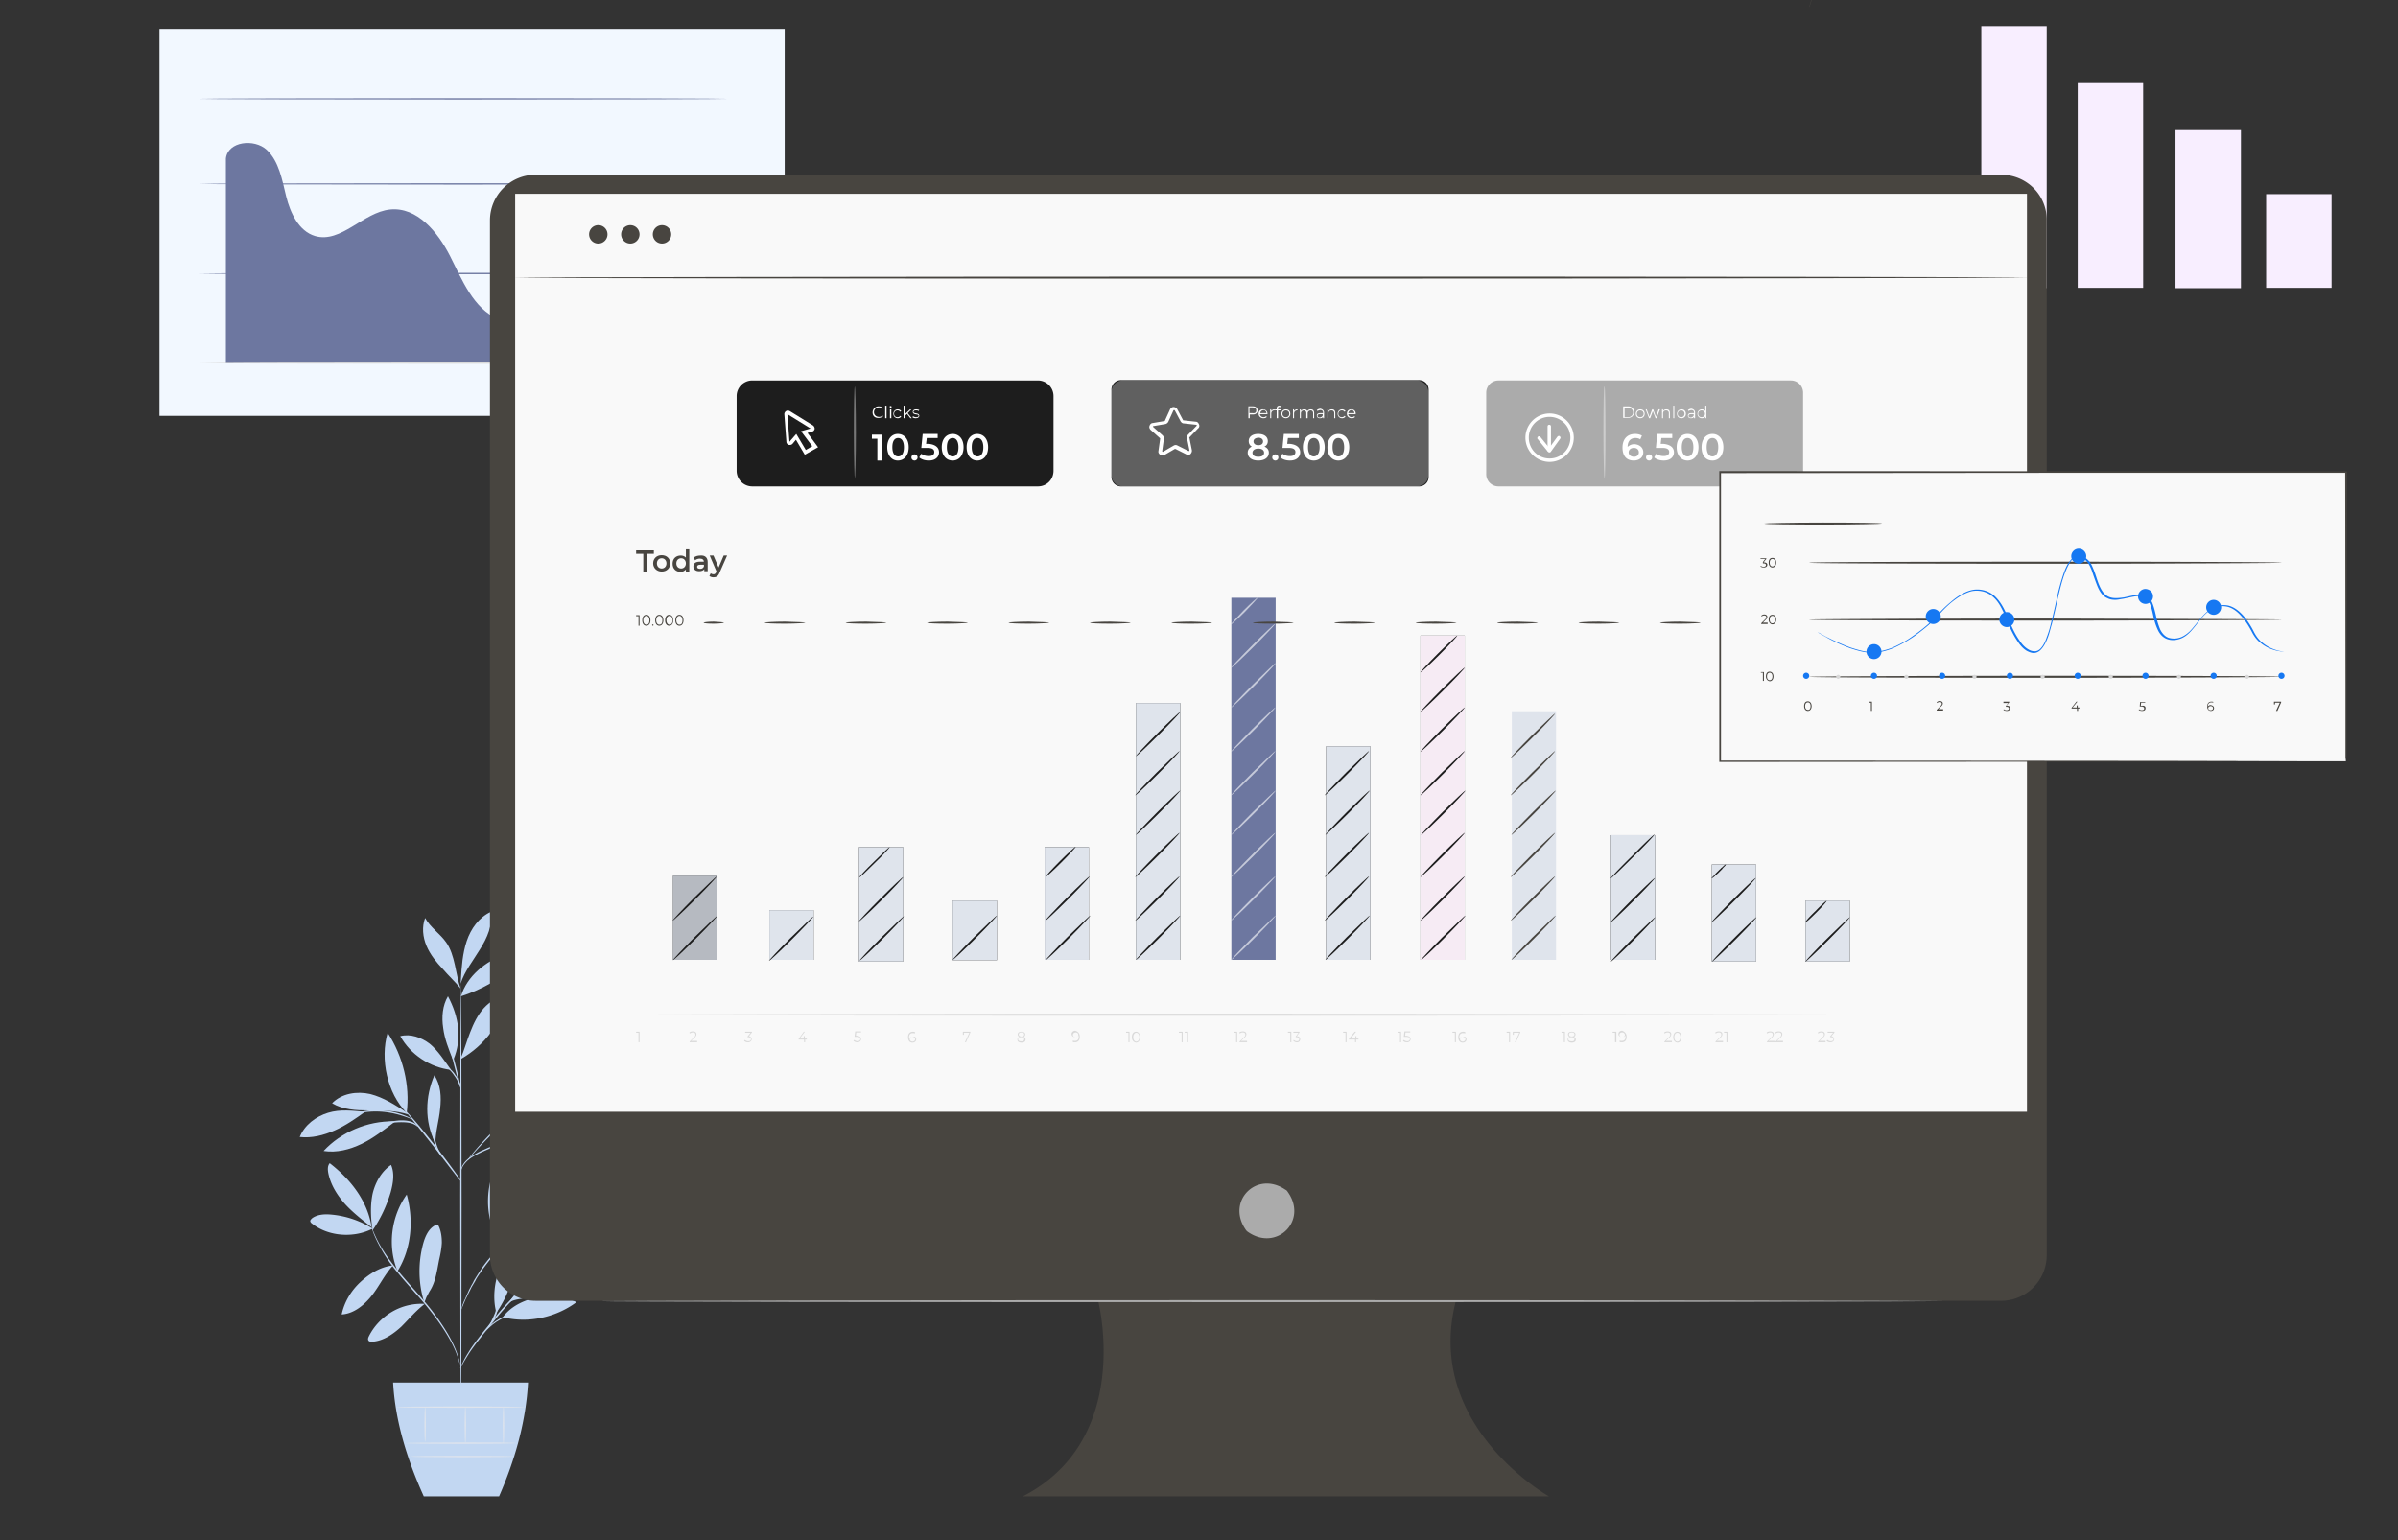
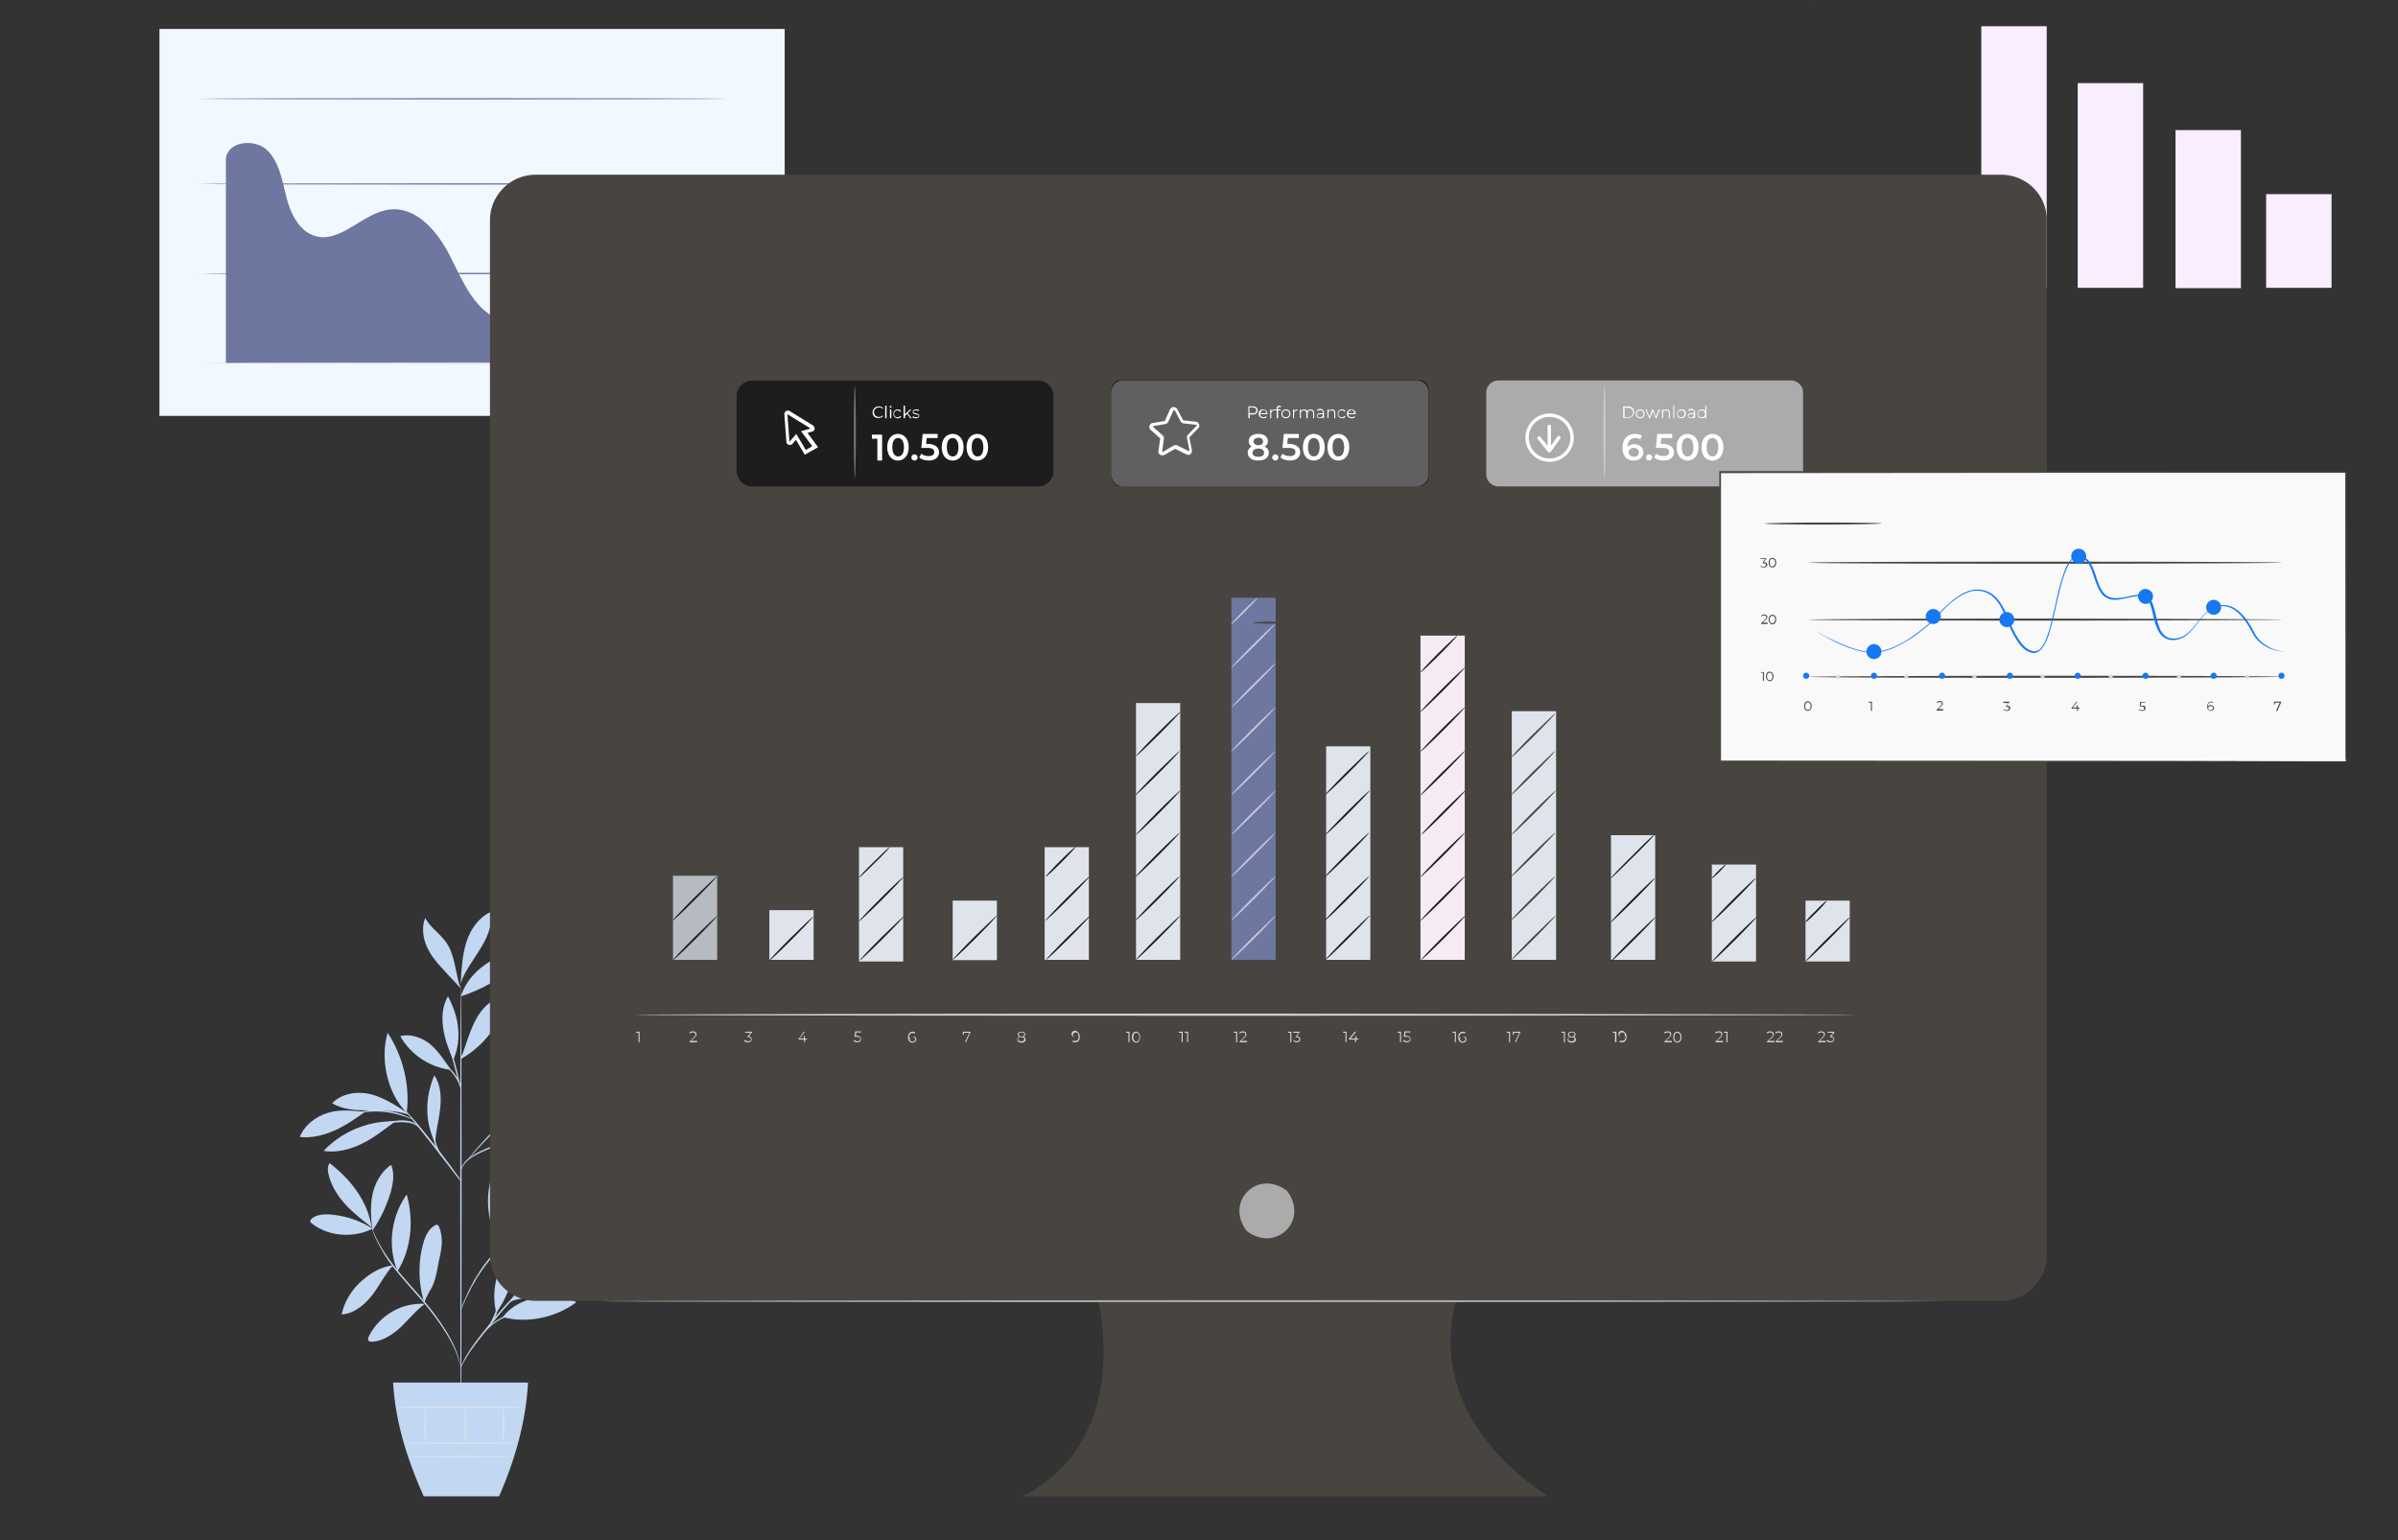
<svg xmlns="http://www.w3.org/2000/svg" width="400" height="257" fill="none">
  <rect width="100%" height="100%" fill="#333333" stroke="none" />
  <path fill="#F8EEFF" d="M341.404 4.376h-10.912v43.706h10.912V4.376ZM357.488 13.868h-10.912v34.157h10.912V13.868ZM373.799 21.71h-10.912v26.372h10.912V21.711ZM388.918 32.395h-10.913v15.63h10.913v-15.63Z" />
  <path fill="#C2D7F2" d="M62.163 205.001a15.504 15.504 0 0 0-6.82-2.33c-1.137-.114-2.33-.057-3.24.568-.17.171-.398.341-.341.569.057.17.17.284.34.398 2.786 2.159 6.992 2.387 10.06.795ZM61.992 204.774c-1.534-1.194-3.126-2.444-4.433-3.865-1.307-1.478-2.387-3.183-2.785-5.115-.114-.568-.17-1.25.227-1.705 3.524 2.728 6.31 6.308 6.991 10.685Z" />
  <path fill="#C2D7F2" d="M62.106 204.944c-.284-1.932-.341-3.921.057-5.797.454-1.875 1.477-3.694 3.069-4.774.625 1.421.34 3.069-.057 4.547-.682 2.273-1.705 4.49-3.07 6.422M65.572 211.14c-2.103.227-3.921 1.364-5.456 2.785-1.534 1.42-2.671 3.296-3.126 5.399 2.046-.114 3.808-1.592 5.058-3.183 1.25-1.591 2.103-3.467 3.524-5.001ZM66.311 212.106c-1.705-4.149-1.08-9.15 1.535-12.788 1.194 4.263.796 9.037-1.535 12.788ZM70.858 217.562a9.717 9.717 0 0 0-5.456 1.307c-1.648.966-3.012 2.387-3.865 4.092-.113.228-.227.512-.056.739.113.171.397.171.625.171 1.818-.114 3.467-1.251 4.83-2.501 1.308-1.307 2.501-2.728 3.922-3.808ZM70.745 217.277a17.65 17.65 0 0 1-.171-9.718c.341-1.251.91-2.558 2.046-3.126.114-.057.227-.114.341-.057.114.057.17.114.227.227.398.853.512 1.819.512 2.785-.057.966-.227 1.876-.455 2.842-.34 1.705-.568 3.581-1.477 5.058-.228.341-.398.739-.626 1.137-.17.398-.17.511-.34.796M82.793 219.039c-.91-3.41.057-7.502 2.217-10.287.17-.227.34-.398.625-.398.398.057.511.569.455.967-.17 3.467-1.308 6.877-3.297 9.718ZM83.873 219.778c4.149 1.08 8.866.057 12.276-2.5a9.97 9.97 0 0 0-6.65-.796c-2.216.511-4.262 1.478-5.626 3.296ZM84.783 217.505c2.33-3.751 6.763-6.251 11.14-6.422-.512 1.819-1.99 3.183-3.638 4.035-1.648.853-3.524 1.194-5.343 1.592-.738.113-1.705.284-2.16.795ZM83.02 206.536c.626-2.16 1.251-4.32 1.422-6.536.17-2.217-.17-4.547-1.307-6.479-2.16 4.148-2.388 9.036-.171 13.242M90.239 202.899c2.5-4.604 7.672-8.241 12.901-8.753-1.989 5.002-7.502 8.867-12.901 8.753ZM88.704 203.808c3.751.569 6.99 2.956 10.515 4.433.738.285 1.591.569 2.386.455.796-.114 1.592-.625 1.762-1.421.171-.682-.17-1.364-.625-1.818-.454-.455-1.08-.796-1.705-1.023-3.808-1.592-7.957-1.649-11.992-.682" />
-   <path fill="#C2D7F2" d="M86.488 206.423c.852.227 1.136.682 1.819 1.25 2.273 1.932 5.058 3.353 7.956 4.092.284.057.682.114.853-.17.114-.228-.057-.512-.228-.739-1.25-1.535-2.955-2.558-4.774-3.24-1.818-.682-3.41-1.534-5.626-1.307M84.044 190.509c3.069 2.842 7.388 4.319 11.537 3.922.17 0 .398-.057.512-.171.284-.341-.057-.796-.398-1.08-3.353-2.671-7.502-3.751-11.651-2.671Z" />
  <path fill="#C2D7F2" d="M86.942 189.429c4.036-3.012 9.605-3.921 14.379-2.387-1.818 1.762-4.319 2.728-6.876 3.012-2.501.285-5.002 0-7.503-.625ZM85.806 182.097c-.341-3.41-.114-6.081-.341-9.434 0-.285-.057-.626-.341-.682-.341-.114-.625.284-.74.682-1.022 3.126-.454 6.706 1.422 9.434Z" />
  <path fill="#C2D7F2" d="M85.578 182.438c2.273-1.421 4.035-3.296 5.627-5.456 1.08-1.534 2.046-3.353 1.762-5.172-1.535-.057-3.013.853-4.036 1.989-1.023 1.194-1.591 2.672-2.046 4.149-.511 1.535-.795 3.069-1.307 4.49ZM91.091 180.961c5.058-1.876 9.719-4.661 13.811-8.128-1.648-.682-3.524-.284-5.172.398-3.751 1.535-6.82 4.092-8.696 7.73M87.113 184.314c2.557.284 5.115.455 7.672.057 2.501-.398 4.831-1.421 7.162-2.387.17-.057.397-.171.511-.341.114-.228 0-.455-.17-.625-.171-.171-.398-.228-.626-.285-2.5-.682-5.228-.398-7.73.455-2.5.796-4.546 1.819-6.82 3.126ZM72.563 190.622c-1.762-3.524-1.648-7.616-.114-11.196 1.08 1.591 1.194 3.637.966 5.57-.17 1.932-.795 3.864-.795 5.797M65.63 187.099c-4.32-.057-8.696 1.762-11.651 4.945 2.16.341 4.376-.228 6.365-1.194 1.99-.966 3.694-2.33 5.456-3.637M60.912 185.508c-2.103-.171-4.149-.455-6.195.17-2.046.625-3.921 2.046-4.717 4.035 1.99.228 3.978-.284 5.797-1.08 1.819-.795 3.524-1.989 5.115-3.125ZM67.846 185.621c-1.932-1.251-3.865-2.501-6.081-3.069-2.217-.512-4.774-.114-6.366 1.534 1.82 1.08 3.979 1.194 6.082 1.194 2.103 0 4.66 0 6.592.682" />
  <path fill="#C2D7F2" d="M67.846 185.677c-3.24-3.182-4.49-8.979-3.183-13.356 2.558 3.922 3.751 8.753 3.183 13.356ZM76.826 176.641c.625-1.421 1.023-2.955 1.591-4.376.568-1.478 1.25-2.898 2.273-4.035 1.023-1.137 2.501-2.046 4.036-2.103-.966 4.433-3.922 8.355-7.844 10.571M75.234 178.516c-1.023-1.421-2.216-3.296-3.58-4.376-1.364-1.023-3.183-1.705-4.888-1.25 1.705 3.069 4.945 5.228 8.468 5.626ZM75.519 176.755c-.682-1.705-1.364-3.41-1.592-5.229-.284-1.819-.113-3.751.796-5.286 1.819 3.41 2.387 7.048.91 10.571M76.883 166.24c1.023-3.353 4.092-5.854 7.388-6.991.398-.17.853-.284 1.308-.17.454.057.852.341.966.796.113.568-.341 1.079-.796 1.477-2.614 2.16-5.627 3.865-8.866 4.888ZM76.882 163.456c.114-2.16.285-4.377.967-6.423.682-2.046 2.046-3.978 4.035-4.887.34 2.159-.625 4.376-1.819 6.251-1.136 1.876-2.557 3.638-3.24 5.741M76.826 164.934c-.853-2.444-.91-5.57-2.387-7.673-1.023-1.478-2.671-2.501-3.524-4.092-.568 1.478-.398 3.183.227 4.66.626 1.478 1.649 2.728 2.728 3.865 1.023 1.194 1.99 2.046 2.956 3.24Z" />
  <path fill="#C2D7F2" d="M76.883 237.056c-.057 0-.114-16.311-.114-36.487 0-20.177.057-36.488.114-36.488.056 0 .113 16.311.113 36.488 0 20.176-.056 36.487-.113 36.487Z" />
  <path fill="#C2D7F2" d="M91.148 188.122s-.227.114-.625.227c-.455.171-1.023.341-1.705.569-1.421.511-3.41 1.193-5.513 2.046-2.103.909-4.092 1.648-5.229 2.614-.568.512-.91 1.023-1.023 1.364-.17.398-.17.625-.227.625v-.17c0-.114.056-.284.113-.455.114-.398.455-.966 1.023-1.478.569-.511 1.364-.966 2.274-1.42.91-.398 1.932-.853 2.955-1.308a70.694 70.694 0 0 1 5.57-1.989 91.289 91.289 0 0 1 1.705-.511c.455-.057.682-.114.682-.114Z" />
  <path fill="#C2D7F2" d="m95.809 176.641-.17.17-.512.512a117.71 117.71 0 0 0-1.933 1.762c-1.705 1.477-3.978 3.523-6.536 5.797a113.654 113.654 0 0 0-6.251 6.024c-.74.796-1.364 1.478-1.762 1.932-.17.228-.341.398-.455.569l-.17.17s.056-.057.113-.227c.114-.114.228-.341.455-.568.398-.512.966-1.194 1.705-1.99 1.478-1.648 3.694-3.864 6.252-6.138 2.557-2.273 4.887-4.262 6.536-5.74.852-.682 1.534-1.307 1.989-1.705.227-.171.398-.341.568-.455.114-.057.17-.113.17-.113Z" />
  <path fill="#C2D7F2" d="M83.93 187.213c-.057-.057.455-1.251.966-2.785.512-1.535.796-2.842.853-2.842.057 0-.114 1.364-.625 2.898a28.78 28.78 0 0 1-.796 1.99 12.43 12.43 0 0 1-.398.739ZM76.883 197.101s-.17-.17-.398-.454c-.284-.341-.625-.796-1.023-1.307-.853-1.08-1.99-2.615-3.297-4.263-1.307-1.648-2.5-3.126-3.353-4.206-.398-.511-.739-.909-1.023-1.25-.227-.284-.34-.455-.34-.512 0 0 .17.114.397.398.284.284.625.682 1.08 1.194.91 1.023 2.103 2.5 3.41 4.149a148.754 148.754 0 0 1 3.24 4.262c.397.569.738 1.023.966 1.307.227.455.34.626.34.682Z" />
  <path fill="#C2D7F2" d="M73.757 193.067c-.057.056-.853-.967-1.307-2.444-.341-1.08-.341-2.046-.285-2.501h.114c-.057.171-.057.284-.114.284v-.284h.114c.057.455.114 1.364.398 2.387.398 1.478 1.137 2.501 1.08 2.558ZM69.722 188.008c-.057.057-.285-.284-.91-.512-.625-.227-1.534-.284-2.557-.227a12.73 12.73 0 0 0-2.558.398c-.625.17-1.023.284-1.08.227 0 0 .341-.227 1.023-.398.625-.227 1.535-.397 2.615-.511 1.023-.114 1.989 0 2.614.284.625.284.853.682.853.739ZM68.756 186.758c0 .056-.512-.228-1.421-.512a15.14 15.14 0 0 0-3.524-.739c-1.42-.113-2.671 0-3.58.171-.91.17-1.478.341-1.478.284 0 0 .114-.057.398-.171.227-.113.625-.17 1.08-.284.909-.227 2.216-.341 3.637-.227 1.42.114 2.671.455 3.524.796.454.17.795.341 1.023.454.227.114.34.228.34.228ZM76.826 181.528c-.057 0-.512-1.591-1.023-3.58-.512-1.989-.853-3.581-.796-3.637.057 0 .512 1.591 1.023 3.58.512 1.989.853 3.637.796 3.637Z" />
  <path fill="#C2D7F2" d="M76.882 181.529c-.056 0-.34-1.023-1.136-2.103-.739-1.137-1.705-1.648-1.648-1.705 0 0 .284.057.625.341.34.284.852.682 1.193 1.25.853 1.08 1.023 2.217.966 2.217ZM76.883 228.36s-.057-.398-.284-1.08a14.408 14.408 0 0 0-1.08-2.842c-1.137-2.33-3.183-5.228-5.797-8.184-1.308-1.478-2.558-2.898-3.638-4.206a24.493 24.493 0 0 1-2.557-3.751c-.626-1.136-1.08-2.103-1.308-2.785-.113-.341-.227-.625-.284-.795-.057-.171-.057-.284-.057-.284s.114.397.398 1.023c.284.682.682 1.591 1.364 2.728.626 1.08 1.535 2.33 2.615 3.694 1.08 1.307 2.33 2.728 3.637 4.206 2.614 2.955 4.66 5.91 5.74 8.241a13.83 13.83 0 0 1 1.023 2.898c.057.341.114.625.17.796.058.227.058.341.058.341Z" />
  <path fill="#C2D7F2" d="M89.784 213.754s-.227.17-.682.398c-.455.227-1.023.625-1.762 1.136-.682.512-1.478 1.251-2.33 2.103a46.359 46.359 0 0 0-2.5 2.899c-1.706 2.103-3.297 4.035-4.263 5.513-.455.739-.853 1.364-1.08 1.818-.228.455-.341.682-.398.682 0 0 0-.056.057-.17.057-.114.114-.284.227-.512.228-.454.512-1.079 1.023-1.875.91-1.535 2.5-3.467 4.206-5.57a46.039 46.039 0 0 1 2.5-2.898 24.25 24.25 0 0 1 2.388-2.103c.739-.512 1.364-.91 1.818-1.08.228-.114.398-.171.512-.227.17-.057.227-.114.284-.114Z" />
  <path fill="#C2D7F2" d="M90.011 218.528c0 .056-.568.113-1.42.227-.853.114-2.103.284-3.41.682-1.25.398-2.33 1.023-3.013 1.591-.682.569-1.023.966-1.08.966 0 0 .057-.113.228-.341.17-.227.398-.454.739-.738.682-.569 1.761-1.251 3.069-1.705 1.307-.398 2.557-.512 3.467-.626.852-.113 1.42-.113 1.42-.056Z" />
  <path fill="#C2D7F2" d="M81.486 221.427c-.057-.057.568-1.023 1.08-2.331.455-1.307.568-2.5.682-2.5.057 0 .057.284 0 .739a9.714 9.714 0 0 1-.398 1.818 6.307 6.307 0 0 1-.852 1.648c-.285.398-.455.626-.512.626ZM93.933 201.08s-.057.057-.228.114c-.17.057-.397.17-.681.284-.285.114-.626.284-1.08.511-.398.228-.853.398-1.364.739-.228.114-.512.284-.796.455-.284.17-.512.341-.796.511-.568.341-1.136.796-1.762 1.194a36.619 36.619 0 0 0-3.694 3.24c-1.193 1.25-2.216 2.557-3.126 3.807-.398.626-.852 1.194-1.136 1.819l-.512.853c-.17.284-.284.568-.398.795-.284.512-.454.967-.682 1.364-.17.398-.34.796-.454 1.08-.114.284-.228.512-.285.682a.625.625 0 0 1-.113.228s0-.114.056-.228c.057-.17.171-.398.228-.682.114-.284.227-.682.454-1.08.171-.397.398-.909.626-1.421.113-.284.284-.511.398-.795.17-.284.34-.569.454-.853.341-.568.74-1.193 1.137-1.818.852-1.251 1.932-2.558 3.126-3.808 1.25-1.251 2.5-2.331 3.75-3.24a24.102 24.102 0 0 1 1.763-1.193l.852-.512c.284-.17.512-.284.796-.455.511-.284.966-.511 1.364-.682.398-.227.796-.341 1.08-.454.284-.114.511-.171.682-.284l.34-.171Z" />
  <path fill="#C2D7F2" d="M83.703 207.957s.113-.398.568-.853c.455-.454 1.307-.852 2.273-.852.966 0 1.82.227 2.387.455.569.227.91.397.91.454 0 .057-.398-.113-.966-.284-.569-.17-1.421-.398-2.33-.398-.91 0-1.706.398-2.16.739-.455.398-.626.739-.682.739ZM82.225 209.491c-.057-.057.512-.852.625-2.103.17-1.193-.227-2.159-.17-2.159 0 0 .17.227.284.625.114.398.17.966.114 1.591a4.484 4.484 0 0 1-.455 1.535c-.227.341-.398.568-.398.511ZM65.573 230.69c.34 6.252 2.216 12.561 5.115 18.983h12.56c2.785-6.365 4.49-12.674 4.831-18.983H65.573Z" />
  <path fill="#DFE4EC" d="M86.09 240.807c0 .057-4.149.114-9.264.114-5.115 0-9.264-.057-9.264-.114s4.149-.114 9.264-.114c5.115 0 9.264 0 9.264.114ZM85.806 243.024c0 .057-3.865.113-8.696.113-4.774 0-8.695-.056-8.695-.113s3.864-.114 8.695-.114c4.774 0 8.696.057 8.696.114ZM70.915 234.782c.057 0 .114 1.307.114 2.899 0 1.591-.057 2.898-.114 2.898s-.114-1.307-.114-2.898c0-1.592.057-2.899.114-2.899Z" />
  <path fill="#DFE4EC" d="M77.621 234.782c.057 0 .114 1.364.114 3.012 0 1.649-.057 3.013-.114 3.013-.056 0-.113-1.364-.113-3.013 0-1.648.057-3.012.114-3.012ZM83.987 234.726c.057 0 .113 1.364.113 3.069 0 1.705-.056 3.069-.113 3.069s-.114-1.364-.114-3.069c0-1.705.057-3.069.114-3.069Z" />
  <path fill="#DFE4EC" d="M87.68 234.783c0 .056-4.83.113-10.854.113-5.968 0-10.856-.057-10.856-.113 0-.057 4.831-.114 10.856-.114 6.024 0 10.855.057 10.855.114Z" />
  <path fill="#F2F8FF" d="M130.89 4.831H26.599v64.564H130.89V4.83Z" />
  <path fill="#6D77A0" d="M105.712 51.492c-7.218-2.728-15.572 4.83-22.62 1.762-4.149-1.819-5.967-6.48-8.013-10.515-2.046-4.035-5.513-8.24-10.003-7.786-4.49.455-8.184 5.683-12.504 4.433-2.728-.796-4.149-3.865-4.83-6.593-.683-2.784-1.194-5.854-3.24-7.786-2.103-1.932-6.48-1.42-6.82 1.42v34.215h81.557c0-.057-11.026-8.24-13.527-9.15Z" />
  <path fill="#D9D9D9" d="M121.455 60.585c0 .057-19.778.114-44.16.114-24.382 0-44.16-.057-44.16-.114 0-.056 19.778-.113 44.16-.113 24.382 0 44.16.056 44.16.113Z" />
  <path fill="#6D77A0" d="M121.455 45.638c0 .057-19.778.114-44.16.114-24.382 0-44.16-.057-44.16-.114s19.778-.114 44.16-.114c24.382 0 44.16.057 44.16.114ZM121.455 30.69c0 .058-19.778.114-44.16.114-24.382 0-44.16-.056-44.16-.113s19.778-.114 44.16-.114c24.382 0 44.16.057 44.16.114ZM121.455 16.482c0 .057-19.778.114-44.16.114-24.382 0-44.16-.057-44.16-.114 0-.056 19.778-.113 44.16-.113 24.382 0 44.16.056 44.16.113Z" />
  <path fill="#484540" d="M333.788 29.156H89.343a7.616 7.616 0 0 0-7.615 7.616v172.663a7.617 7.617 0 0 0 7.615 7.616h93.834s5.967 23.074-12.561 32.622h87.753s-20.915-11.764-15.516-32.622h90.935a7.617 7.617 0 0 0 7.616-7.616V36.772c.056-4.206-3.354-7.616-7.616-7.616Z" />
  <path fill="#ABABAB" d="M214.833 198.921c3.354 4.774-1.875 9.946-6.649 6.649a1.314 1.314 0 0 1-.398-.398c-3.296-4.774 1.876-9.946 6.65-6.649.17.057.284.227.397.398Z" />
-   <path fill="#F9F9F9" d="M338.107 32.339H85.933v153.168h252.174V32.339Z" />
  <path fill="#1D1D1D" d="M308.554 150.27h-7.389v10.173h7.389V150.27Z" />
  <path fill="#DFE4EC" d="M308.554 150.27h-7.389v10.173h7.389V150.27Z" />
  <path fill="#1D1D1D" d="M292.924 144.245h-7.389v16.198h7.389v-16.198Z" />
  <path fill="#DFE4EC" d="M292.924 144.245h-7.389v16.198h7.389v-16.198Z" />
  <path fill="#1D1D1D" d="M276.101 139.357h-7.389v20.802h7.389v-20.802Z" />
  <path fill="#DFE4EC" d="M276.101 139.357h-7.389v20.802h7.389v-20.802Z" />
  <path fill="#1D1D1D" d="M119.636 146.121h-7.388v14.038h7.388v-14.038Z" />
  <path fill="#DFE4EC" d="M119.636 146.121h-7.388v14.038h7.388v-14.038Z" opacity=".79" />
  <path fill="#1D1D1D" d="M135.72 151.861h-7.388v8.298h7.388v-8.298Z" />
  <path fill="#DFE4EC" d="M135.72 151.861h-7.388v8.298h7.388v-8.298Z" />
  <path fill="#1D1D1D" d="M150.667 141.347h-7.388v19.096h7.388v-19.096Z" />
  <path fill="#DFE4EC" d="M150.667 141.347h-7.388v19.096h7.388v-19.096Z" />
  <path fill="#1D1D1D" d="M166.297 150.27h-7.388v9.946h7.388v-9.946Z" />
  <path fill="#DFE4EC" d="M166.297 150.27h-7.388v9.946h7.388v-9.946Z" />
  <path fill="#1D1D1D" d="M181.642 141.347h-7.388v18.812h7.388v-18.812ZM196.874 117.306h-7.389v42.853h7.389v-42.853Z" />
  <path fill="#6D77A0" d="M212.787 99.744h-7.388v60.415h7.388V99.744Z" />
  <path fill="#1D1D1D" d="M228.587 124.524h-7.388v35.636h7.388v-35.636Z" />
  <path fill="#DFE4EC" d="M196.874 117.306h-7.389v42.853h7.389v-42.853ZM228.587 124.524h-7.388v35.636h7.388v-35.636ZM259.562 118.67h-7.388v41.489h7.388V118.67Z" />
  <path fill="#1D1D1D" d="M244.33 106.053h-7.388v54.106h7.388v-54.106Z" />
  <path fill="#484540" d="M107.246 92.413h-1.137v-.568h2.956v.568h-1.137v2.956h-.625v-2.956h-.057ZM108.951 94.004c0-.796.569-1.364 1.421-1.364.853 0 1.421.568 1.421 1.364 0 .795-.568 1.364-1.421 1.364-.796 0-1.421-.569-1.421-1.364Zm2.217 0c0-.512-.341-.853-.796-.853s-.796.341-.796.853c0 .511.341.852.796.852s.796-.34.796-.852ZM114.975 91.674v3.694h-.568v-.34c-.227.226-.512.397-.853.397-.795 0-1.364-.512-1.364-1.364 0-.853.569-1.364 1.364-1.364.341 0 .626.114.853.34v-1.363h.568Zm-.568 2.33c0-.511-.341-.853-.796-.853-.454 0-.795.342-.795.853 0 .511.341.852.795.852.455 0 .796-.34.796-.852ZM118.045 93.777v1.534h-.569v-.34c-.17.227-.454.34-.852.34-.625 0-.966-.34-.966-.796 0-.454.284-.795 1.08-.795h.682v.057c0-.341-.228-.569-.682-.569-.285 0-.626.114-.796.284l-.227-.454c.284-.228.682-.341 1.136-.341.739-.057 1.194.34 1.194 1.08Zm-.625.739v-.285h-.626c-.397 0-.511.17-.511.341 0 .228.17.341.511.341.285 0 .512-.113.626-.397ZM121.284 92.697l-1.25 2.842c-.228.625-.569.796-1.023.796-.285 0-.569-.114-.682-.228l.227-.454c.114.113.284.17.455.17.227 0 .341-.113.454-.34l.057-.115-1.137-2.67h.626l.852 1.989.853-1.99h.568Z" />
  <path fill="#D9D9D9" d="M106.678 172.151v1.762h-.171v-1.591h-.398v-.171h.569ZM116.283 173.743v.17h-1.251v-.113l.739-.739c.228-.171.228-.341.228-.455 0-.227-.171-.341-.398-.341-.228 0-.341.057-.512.171l-.113-.114c.113-.17.341-.227.625-.227.341 0 .568.17.568.454 0 .171-.057.341-.284.569l-.625.568h1.023v.057ZM125.376 173.402c0 .284-.227.511-.625.511-.284 0-.511-.113-.625-.227l.114-.171a.865.865 0 0 0 .568.228c.284 0 .455-.114.455-.341 0-.228-.171-.341-.455-.341h-.114v-.114l.512-.625h-.91v-.171h1.137v.114l-.511.625c.227.057.454.228.454.512ZM134.64 173.459h-.341v.454h-.17v-.454h-.91v-.114l.853-1.194h.17l-.852 1.137h.682v-.398h.17v.398h.341v.171h.057ZM143.62 173.402c0 .284-.227.511-.625.511-.228 0-.512-.113-.625-.227l.113-.17a.873.873 0 0 0 .569.227c.284 0 .454-.171.454-.341 0-.227-.113-.398-.568-.398h-.398l.114-.909h.966v.17h-.796l-.057.569h.228c.454.056.625.284.625.568ZM152.827 173.402c0 .341-.284.568-.625.568-.454 0-.739-.341-.739-.909 0-.625.341-.91.796-.91.171 0 .284 0 .398.114l-.057.171c-.114-.057-.227-.057-.341-.057-.398 0-.625.227-.625.739v.17c.114-.17.284-.284.568-.284.398-.114.625.057.625.398Zm-.17 0c0-.228-.171-.398-.455-.398-.284 0-.454.17-.454.398 0 .17.17.398.454.398.284 0 .455-.171.455-.398ZM161.864 172.151v.114l-.739 1.648h-.171l.739-1.591h-.909v.341h-.171v-.512h1.251Z" />
  <path fill="#484540" d="M106.678 102.643v1.761h-.171v-1.591h-.398v-.17h.569ZM107.132 103.495c0-.568.284-.909.682-.909.398 0 .682.341.682.909 0 .569-.284.91-.682.91-.398 0-.682-.341-.682-.91Zm1.194 0c0-.454-.227-.739-.512-.739-.284 0-.511.285-.511.739 0 .455.227.739.511.739.341 0 .512-.227.512-.739ZM108.781 104.291c0-.056.057-.113.113-.113.057 0 .114.057.114.113a.123.123 0 0 1-.114.114c-.056 0-.113-.057-.113-.114ZM109.292 103.495c0-.568.284-.909.682-.909.398 0 .682.341.682.909 0 .569-.284.91-.682.91-.398 0-.682-.341-.682-.91Zm1.194 0c0-.454-.228-.739-.512-.739-.284 0-.512.285-.512.739 0 .455.228.739.512.739.341 0 .512-.227.512-.739ZM110.94 103.495c0-.568.285-.909.682-.909.398 0 .682.341.682.909 0 .569-.284.91-.682.91-.397 0-.682-.341-.682-.91Zm1.251 0c0-.454-.228-.739-.512-.739-.284 0-.511.285-.511.739 0 .455.227.739.511.739.284 0 .512-.227.512-.739ZM112.646 103.495c0-.568.284-.909.682-.909.397 0 .682.341.682.909 0 .569-.285.91-.682.91-.398 0-.682-.341-.682-.91Zm1.193 0c0-.454-.227-.739-.511-.739-.285 0-.512.285-.512.739 0 .455.227.739.512.739.341 0 .511-.227.511-.739Z" />
  <path fill="#D9D9D9" d="M171.071 173.459c0 .341-.284.511-.682.511-.398 0-.682-.17-.682-.511 0-.228.114-.341.341-.455a.428.428 0 0 1-.284-.398c0-.284.227-.455.625-.455s.625.171.625.455a.426.426 0 0 1-.284.398c.227.057.341.227.341.455Zm-.227-.057c0-.228-.171-.341-.512-.341-.341 0-.511.113-.511.341 0 .227.17.341.511.341.341.057.512-.114.512-.341Zm-.455-.455c.284 0 .455-.114.455-.341 0-.227-.171-.341-.455-.341-.284 0-.455.114-.455.341 0 .227.171.341.455.341ZM180.108 173.003c0 .626-.341.91-.796.91-.171 0-.284 0-.398-.114l.057-.17c.114.056.227.056.341.056.398 0 .625-.227.625-.738v-.171c-.113.171-.284.284-.568.284-.341 0-.625-.227-.625-.511 0-.341.284-.569.625-.569.511.171.739.512.739 1.023Zm-.228-.341c0-.17-.17-.397-.454-.397-.228 0-.455.17-.455.397 0 .228.17.398.455.398.284 0 .454-.17.454-.398ZM188.405 172.151v1.762h-.17v-1.591h-.398v-.171h.568ZM188.803 173.061c0-.569.284-.91.682-.91.398 0 .682.341.682.91 0 .568-.284.909-.682.909-.341-.057-.682-.341-.682-.909Zm1.251 0c0-.455-.228-.739-.512-.739-.284 0-.511.284-.511.739 0 .454.227.739.511.739.284 0 .512-.285.512-.739ZM197.272 172.151v1.762h-.171v-1.591h-.455v-.171h.626ZM198.181 172.151v1.762h-.17v-1.591h-.398v-.171h.568ZM206.365 172.151v1.762h-.17v-1.591h-.398v-.171h.568ZM208.013 173.743v.17h-1.25v-.113l.739-.739c.227-.171.227-.341.227-.455 0-.227-.17-.341-.398-.341-.227 0-.341.057-.511.171l-.114-.114c.114-.17.341-.227.625-.227.341 0 .569.17.569.454 0 .171-.057.341-.285.569l-.625.568h1.023v.057ZM215.402 172.151v1.762h-.171v-1.591h-.398v-.171h.569ZM216.879 173.402c0 .284-.17.511-.568.511a.865.865 0 0 1-.568-.227l.057-.171a.718.718 0 0 0 .511.228c.284 0 .398-.114.398-.341 0-.228-.114-.341-.455-.341h-.113v-.114l.454-.625h-.852v-.171h1.023v.114l-.455.625c.398.057.568.228.568.512ZM224.609 172.151v1.762h-.171v-1.591h-.397v-.171h.568ZM226.541 173.459h-.341v.454h-.17v-.454h-1.023v-.114l.966-1.194h.227l-.909 1.137h.796v-.398h.17v.398h.341v.171h-.057ZM233.703 172.151v1.762h-.171v-1.591h-.398v-.171h.569ZM235.294 173.402c0 .284-.228.511-.625.511-.285 0-.512-.113-.626-.227l.114-.17a.872.872 0 0 0 .568.227c.285 0 .455-.171.455-.341 0-.227-.114-.398-.568-.398h-.455l.114-.909h.966v.17h-.796l-.057.569h.228c.511.056.682.284.682.568ZM242.853 172.151v1.762h-.171v-1.591h-.398v-.171h.569ZM244.615 173.402c0 .341-.285.568-.626.568-.454 0-.739-.341-.739-.909 0-.625.341-.91.796-.91.171 0 .284 0 .398.114l-.057.171c-.113-.057-.227-.057-.341-.057-.398 0-.625.227-.625.739v.17c.114-.17.284-.284.568-.284.341-.114.626.057.626.398Zm-.171 0c0-.228-.171-.398-.455-.398-.284 0-.454.17-.454.398 0 .17.17.398.454.398.228 0 .455-.171.455-.398ZM251.89 172.151v1.762h-.171v-1.591h-.398v-.171h.569ZM253.595 172.151v.114l-.739 1.648h-.171l.739-1.591h-.909v.341h-.171v-.512h1.251ZM261.04 172.151v1.762h-.171v-1.591h-.398v-.171h.569ZM262.858 173.459c0 .341-.284.511-.682.511-.398 0-.682-.17-.682-.511 0-.228.114-.341.341-.455a.428.428 0 0 1-.284-.398c0-.284.227-.455.625-.455s.625.171.625.455a.426.426 0 0 1-.284.398c.227.057.341.227.341.455Zm-.227-.057c0-.228-.171-.341-.512-.341-.341 0-.511.113-.511.341 0 .227.17.341.511.341.341.057.512-.114.512-.341Zm-.455-.455c.284 0 .455-.114.455-.341 0-.227-.171-.341-.455-.341-.284 0-.455.114-.455.341 0 .227.171.341.455.341ZM269.622 172.151v1.762h-.228v-1.591h-.397v-.171h.625ZM271.327 173.003c0 .626-.341.91-.796.91-.17 0-.284 0-.398-.114l.057-.17c.114.056.228.056.341.056.398 0 .625-.227.625-.738v-.171c-.113.171-.284.284-.568.284-.341 0-.625-.227-.625-.511 0-.341.284-.569.625-.569.455.171.739.512.739 1.023Zm-.284-.341c0-.17-.171-.397-.455-.397-.284 0-.455.17-.455.397 0 .228.171.398.455.398.284 0 .455-.17.455-.398ZM278.886 173.743v.17h-1.251v-.113l.739-.739c.228-.171.228-.341.228-.455 0-.227-.171-.341-.398-.341-.228 0-.341.057-.512.171l-.113-.114c.113-.17.341-.227.625-.227.341 0 .568.17.568.454 0 .171-.057.341-.284.569l-.625.568h1.023v.057ZM279.113 173.061c0-.569.284-.91.682-.91.398 0 .682.341.682.91 0 .568-.284.909-.682.909-.398-.057-.682-.341-.682-.909Zm1.194 0c0-.455-.228-.739-.512-.739-.284 0-.511.284-.511.739 0 .454.227.739.511.739.284 0 .512-.285.512-.739ZM287.411 173.743v.17h-1.251v-.113l.739-.739c.228-.171.228-.341.228-.455 0-.227-.171-.341-.398-.341-.228 0-.341.057-.512.171l-.113-.114c.113-.17.341-.227.625-.227.341 0 .568.17.568.454 0 .171-.057.341-.284.569l-.625.568h1.023v.057ZM288.149 172.151v1.762h-.17v-1.591h-.398v-.171h.568ZM295.993 173.743v.17h-1.251v-.113l.739-.739c.228-.171.228-.341.228-.455 0-.227-.171-.341-.398-.341-.228 0-.341.057-.512.171l-.113-.114c.113-.17.341-.227.625-.227.341 0 .568.17.568.454 0 .171-.057.341-.284.569l-.625.568h1.023v.057ZM297.414 173.743v.17h-1.251v-.113l.739-.739c.227-.171.227-.341.227-.455 0-.227-.17-.341-.397-.341-.228 0-.341.057-.512.171l-.114-.114c.114-.17.341-.227.626-.227.341 0 .568.17.568.454 0 .171-.057.341-.284.569l-.625.568h1.023v.057ZM304.518 173.743v.17h-1.25v-.113l.739-.739c.227-.171.227-.341.227-.455 0-.227-.171-.341-.398-.341s-.341.057-.511.171l-.114-.114c.114-.17.341-.227.625-.227.341 0 .568.17.568.454 0 .171-.056.341-.284.569l-.625.568h1.023v.057ZM305.939 173.402c0 .284-.227.511-.625.511-.284 0-.512-.113-.626-.227l.114-.171a.867.867 0 0 0 .568.228c.285 0 .455-.114.455-.341 0-.228-.17-.341-.455-.341h-.113v-.114l.511-.625h-.909v-.171h1.137v.114l-.512.625c.228.057.455.228.455.512ZM309.349 169.309c0 .057-45.524.171-101.62.171-56.152 0-101.62-.057-101.62-.171 0-.057 45.525-.17 101.62-.17 56.096.057 101.62.113 101.62.17Z" />
  <path fill="#F6EBF4" d="M244.33 106.053h-7.388v54.106h7.388v-54.106Z" />
  <path fill="#DFE4EC" d="M181.642 141.347h-7.388v18.812h7.388v-18.812Z" />
  <path fill="#484540" d="M120.773 103.893c0 .057-.739.171-1.705.171-.966 0-1.705-.057-1.705-.171 0-.057.739-.17 1.705-.17.909.056 1.705.113 1.705.17ZM134.356 103.893c0 .057-1.534.171-3.41.171-1.875 0-3.41-.057-3.41-.171 0-.057 1.535-.17 3.41-.17 1.876.056 3.41.113 3.41.17ZM147.883 103.893c0 .057-1.535.171-3.41.171-1.876 0-3.411-.057-3.411-.171 0-.057 1.535-.17 3.411-.17 1.932.056 3.41.113 3.41.17ZM161.466 103.893c0 .057-1.534.171-3.41.171-1.875 0-3.41-.057-3.41-.171 0-.057 1.535-.17 3.41-.17 1.932.056 3.41.113 3.41.17ZM175.05 103.893c0 .057-1.535.171-3.41.171-1.876 0-3.411-.057-3.411-.171 0-.057 1.535-.17 3.411-.17 1.932.056 3.41.113 3.41.17ZM188.633 103.893c0 .057-1.534.171-3.41.171-1.875 0-3.41-.057-3.41-.171 0-.057 1.535-.17 3.41-.17 1.932.056 3.41.113 3.41.17ZM202.217 103.893c0 .057-1.535.171-3.41.171-1.876 0-3.411-.057-3.411-.171 0-.057 1.535-.17 3.411-.17 1.932.056 3.41.113 3.41.17ZM215.8 103.893c0 .057-1.535.171-3.41.171-1.876 0-3.411-.057-3.411-.171 0-.057 1.535-.17 3.411-.17 1.932.056 3.41.113 3.41.17ZM229.383 103.893c0 .057-1.534.171-3.41.171-1.875 0-3.41-.057-3.41-.171 0-.057 1.535-.17 3.41-.17 1.932.056 3.41.113 3.41.17ZM242.967 103.893c0 .057-1.535.171-3.41.171-1.876 0-3.411-.057-3.411-.171 0-.057 1.535-.17 3.411-.17 1.932.056 3.41.113 3.41.17ZM256.55 103.893c0 .057-1.534.171-3.41.171-1.875 0-3.41-.057-3.41-.171 0-.057 1.535-.17 3.41-.17 1.932.056 3.41.113 3.41.17ZM270.134 103.893c0 .057-1.535.171-3.41.171-1.876 0-3.411-.057-3.411-.171 0-.057 1.535-.17 3.411-.17 1.875.056 3.41.113 3.41.17ZM283.717 103.893c0 .057-1.534.171-3.41.171-1.876 0-3.41-.057-3.41-.171 0-.057 1.534-.17 3.41-.17 1.932.056 3.41.113 3.41.17ZM297.3 103.893c0 .057-1.534.171-3.41.171-1.876 0-3.41-.057-3.41-.171 0-.057 1.534-.17 3.41-.17 1.932.056 3.41.113 3.41.17ZM307.531 103.893c0 .057-.739.171-1.705.171-.967 0-1.705-.057-1.705-.171 0-.057.738-.17 1.705-.17.909.056 1.705.113 1.705.17Z" />
  <path fill="#1D1D1D" d="M119.636 152.828c.057.056-1.534 1.762-3.581 3.808-2.046 2.046-3.751 3.637-3.807 3.58-.057-.057 1.534-1.762 3.58-3.808 2.103-2.046 3.751-3.637 3.808-3.58ZM135.663 152.941c.057.057-1.534 1.762-3.58 3.808-2.046 2.046-3.751 3.637-3.808 3.58-.057-.056 1.534-1.761 3.58-3.808 2.103-2.046 3.752-3.637 3.808-3.58ZM166.297 152.771c.057.057-1.534 1.762-3.58 3.808-2.046 2.046-3.751 3.637-3.808 3.58-.057-.056 1.534-1.761 3.58-3.807 2.046-1.99 3.751-3.638 3.808-3.581ZM119.579 146.235c.057.057-1.535 1.762-3.581 3.808-2.046 2.046-3.751 3.637-3.808 3.58-.056-.057 1.535-1.762 3.581-3.808 2.046-1.989 3.751-3.637 3.808-3.58ZM150.781 152.884c.057.057-1.534 1.762-3.581 3.808-2.046 2.046-3.751 3.638-3.807 3.581-.057-.057 1.534-1.762 3.58-3.808 2.046-1.989 3.751-3.638 3.808-3.581ZM150.667 146.348c.057.057-1.534 1.762-3.58 3.808-2.046 2.046-3.751 3.637-3.808 3.581-.057-.057 1.534-1.762 3.58-3.808 2.046-2.046 3.751-3.638 3.808-3.581ZM148.394 141.347c.057.057-1.023 1.25-2.444 2.614-1.421 1.421-2.558 2.501-2.614 2.444-.057-.057 1.023-1.25 2.444-2.614 1.364-1.364 2.557-2.501 2.614-2.444Z" />
  <path fill="#fff" d="M212.787 152.771c.057.057-1.534 1.762-3.58 3.808-2.046 2.046-3.751 3.637-3.808 3.58-.057-.056 1.534-1.761 3.581-3.807 2.102-1.99 3.751-3.638 3.807-3.581ZM212.731 146.235c.057.057-1.535 1.762-3.581 3.808-2.046 2.046-3.751 3.637-3.808 3.58-.057-.056 1.535-1.762 3.581-3.808 2.046-2.046 3.751-3.637 3.808-3.58ZM212.731 138.96c.057.057-1.535 1.762-3.581 3.808-2.046 2.046-3.751 3.638-3.808 3.581-.057-.057 1.535-1.762 3.581-3.808 2.046-2.046 3.751-3.637 3.808-3.581ZM212.787 131.913c.057.056-1.534 1.761-3.58 3.808-2.046 2.046-3.751 3.637-3.808 3.58-.057-.057 1.534-1.762 3.581-3.808 2.102-2.046 3.751-3.637 3.807-3.58ZM212.731 125.32c.057.057-1.535 1.762-3.581 3.808-2.046 2.046-3.751 3.637-3.808 3.58-.057-.057 1.535-1.762 3.581-3.808 2.046-1.989 3.751-3.637 3.808-3.58ZM212.731 118.045c.057.057-1.535 1.762-3.581 3.808-2.046 2.046-3.751 3.638-3.808 3.581-.057-.057 1.535-1.762 3.581-3.808 2.046-2.046 3.751-3.637 3.808-3.581Z" opacity=".6" />
  <path fill="#1D1D1D" d="M228.474 152.771c.057.057-1.535 1.762-3.581 3.808-2.046 2.046-3.751 3.637-3.808 3.58-.056-.056 1.535-1.761 3.581-3.807 2.046-1.99 3.751-3.638 3.808-3.581ZM228.36 146.235c.057.057-1.534 1.762-3.58 3.808-2.046 2.046-3.751 3.637-3.808 3.58-.057-.056 1.534-1.762 3.58-3.808 2.046-2.046 3.751-3.637 3.808-3.58ZM228.36 138.96c.057.057-1.534 1.762-3.58 3.808-2.046 2.046-3.751 3.638-3.808 3.581-.057-.057 1.534-1.762 3.58-3.808 2.046-2.046 3.751-3.637 3.808-3.581ZM228.474 131.913c.057.056-1.535 1.761-3.581 3.808-2.046 2.046-3.751 3.637-3.808 3.58-.056-.057 1.535-1.762 3.581-3.808 2.046-2.046 3.751-3.637 3.808-3.58ZM228.36 125.32c.057.057-1.534 1.762-3.58 3.808-2.046 2.046-3.751 3.637-3.808 3.58-.057-.057 1.534-1.762 3.58-3.808 2.046-1.989 3.751-3.637 3.808-3.58Z" />
  <path fill="#484540" d="M259.505 152.771c.057.057-1.534 1.762-3.58 3.808-2.046 2.046-3.751 3.637-3.808 3.58-.057-.056 1.534-1.761 3.58-3.807 2.046-1.99 3.751-3.638 3.808-3.581ZM259.391 146.235c.057.057-1.534 1.762-3.58 3.808-2.046 2.046-3.751 3.637-3.808 3.58-.057-.056 1.534-1.762 3.581-3.808 2.046-2.046 3.751-3.637 3.807-3.58ZM259.391 138.96c.057.057-1.534 1.762-3.58 3.808-2.046 2.046-3.751 3.638-3.808 3.581-.057-.057 1.534-1.762 3.581-3.808 2.046-2.046 3.751-3.637 3.807-3.581ZM259.505 131.913c.057.056-1.534 1.761-3.58 3.808-2.046 2.046-3.751 3.637-3.808 3.58-.057-.057 1.534-1.762 3.58-3.808 2.046-2.046 3.751-3.637 3.808-3.58ZM259.391 125.32c.057.057-1.534 1.762-3.58 3.808-2.046 2.046-3.751 3.637-3.808 3.58-.057-.057 1.534-1.762 3.581-3.808 2.046-1.989 3.751-3.637 3.807-3.58ZM259.391 119.068c.057.057-1.534 1.762-3.58 3.808-2.046 2.046-3.751 3.637-3.808 3.58-.057-.057 1.534-1.762 3.581-3.808 2.046-1.989 3.751-3.637 3.807-3.58Z" />
  <path fill="#1D1D1D" d="M196.874 152.771c.057.057-1.535 1.762-3.581 3.808-2.046 2.046-3.751 3.637-3.808 3.58-.056-.056 1.535-1.761 3.581-3.807 2.046-1.99 3.751-3.638 3.808-3.581ZM196.76 146.235c.057.057-1.534 1.762-3.581 3.808-2.046 2.046-3.751 3.637-3.807 3.58-.057-.056 1.534-1.762 3.58-3.808 2.046-2.046 3.751-3.637 3.808-3.58ZM196.76 138.96c.057.057-1.534 1.762-3.581 3.808-2.046 2.046-3.751 3.638-3.807 3.581-.057-.057 1.534-1.762 3.58-3.808 2.046-2.046 3.751-3.637 3.808-3.581ZM181.869 152.771c.057.057-1.534 1.762-3.58 3.808-2.046 2.046-3.751 3.637-3.808 3.58-.057-.056 1.534-1.761 3.581-3.807 2.046-1.99 3.751-3.638 3.807-3.581ZM181.756 146.235c.056.057-1.535 1.762-3.581 3.808-2.046 2.046-3.751 3.637-3.808 3.58-.057-.056 1.535-1.762 3.581-3.808 2.046-2.046 3.751-3.637 3.808-3.58ZM179.425 141.29c.057.057-1.023 1.251-2.387 2.615-1.364 1.364-2.557 2.443-2.614 2.387-.057-.057 1.023-1.251 2.387-2.615 1.364-1.364 2.558-2.444 2.614-2.387ZM196.874 131.913c.057.056-1.535 1.761-3.581 3.808-2.046 2.046-3.751 3.637-3.808 3.58-.056-.057 1.535-1.762 3.581-3.808 2.046-2.046 3.751-3.637 3.808-3.58ZM196.874 118.784c.057.057-1.535 1.762-3.581 3.808-2.046 2.046-3.751 3.637-3.808 3.58-.056-.057 1.535-1.762 3.581-3.808 2.046-2.046 3.751-3.637 3.808-3.58ZM196.76 125.32c.057.057-1.534 1.762-3.581 3.808-2.046 2.046-3.751 3.637-3.807 3.58-.057-.057 1.534-1.762 3.58-3.808 2.046-1.989 3.751-3.637 3.808-3.58ZM244.444 152.771c.057.057-1.534 1.762-3.58 3.808-2.046 2.046-3.751 3.637-3.808 3.58-.057-.056 1.534-1.761 3.58-3.807 2.046-1.99 3.751-3.638 3.808-3.581ZM244.33 146.235c.057.057-1.534 1.762-3.58 3.808-2.046 2.046-3.751 3.637-3.808 3.58-.057-.056 1.534-1.762 3.58-3.808 2.047-2.046 3.752-3.637 3.808-3.58ZM244.33 138.96c.057.057-1.534 1.762-3.58 3.808-2.046 2.046-3.751 3.638-3.808 3.581-.057-.057 1.534-1.762 3.58-3.808 2.047-2.046 3.752-3.637 3.808-3.581ZM244.444 131.913c.057.056-1.534 1.761-3.58 3.808-2.046 2.046-3.751 3.637-3.808 3.58-.057-.057 1.534-1.762 3.58-3.808 2.046-2.046 3.751-3.637 3.808-3.58ZM244.33 125.32c.057.057-1.534 1.762-3.58 3.808-2.046 2.046-3.751 3.637-3.808 3.58-.057-.057 1.534-1.762 3.58-3.808 2.047-1.989 3.752-3.637 3.808-3.58ZM244.33 118.045c.057.057-1.534 1.762-3.58 3.808-2.046 2.046-3.751 3.638-3.808 3.581-.057-.057 1.534-1.762 3.58-3.808 2.047-2.046 3.752-3.637 3.808-3.581ZM244.33 111.395c.057.057-1.534 1.762-3.58 3.808-2.046 2.046-3.751 3.637-3.808 3.58-.057-.056 1.534-1.761 3.58-3.807 2.047-2.046 3.752-3.638 3.808-3.581ZM243.08 106.053c.057.056-1.25 1.477-2.955 3.182-1.705 1.705-3.126 3.013-3.183 2.956-.057-.057 1.251-1.478 2.956-3.183 1.705-1.705 3.125-3.012 3.182-2.955Z" />
  <path fill="#fff" d="M212.787 110.657c.057.057-1.534 1.762-3.58 3.808-2.046 2.046-3.751 3.637-3.808 3.58-.057-.056 1.534-1.761 3.581-3.808 2.102-2.046 3.751-3.694 3.807-3.58ZM212.731 104.064c.057.057-1.535 1.762-3.581 3.808-2.046 2.046-3.751 3.637-3.808 3.58-.057-.056 1.535-1.761 3.581-3.807 2.046-2.047 3.751-3.638 3.808-3.581ZM209.775 99.745c.057.056-.909 1.079-2.103 2.33-1.193 1.193-2.273 2.159-2.33 2.103-.057-.057.91-1.08 2.103-2.331 1.194-1.193 2.273-2.16 2.33-2.102Z" opacity=".6" />
  <path fill="#1D1D1D" d="M276.101 153.055c.057.057-1.535 1.762-3.581 3.808-2.046 2.046-3.751 3.637-3.808 3.581-.056-.057 1.535-1.762 3.581-3.808 2.103-2.046 3.751-3.638 3.808-3.581ZM276.044 146.519c.057.057-1.534 1.762-3.58 3.808-2.046 2.046-3.751 3.637-3.808 3.581-.057-.057 1.534-1.762 3.58-3.808 2.046-2.046 3.751-3.638 3.808-3.581ZM275.987 139.245c.057.056-1.534 1.762-3.58 3.751-2.046 2.046-3.694 3.637-3.751 3.58-.057-.057 1.534-1.762 3.58-3.751 1.99-2.046 3.695-3.637 3.751-3.58ZM292.981 153.055c.057.057-1.535 1.762-3.581 3.808-2.046 2.046-3.751 3.637-3.808 3.581-.057-.057 1.535-1.762 3.581-3.808 2.046-2.046 3.751-3.638 3.808-3.581ZM292.867 146.519c.057.057-1.535 1.762-3.581 3.808-2.046 2.046-3.751 3.637-3.807 3.581-.057-.057 1.534-1.762 3.58-3.808 2.046-2.046 3.751-3.638 3.808-3.581ZM287.866 144.245c.057.057-.057.171-.284.398-.114.114-.228.227-.341.398l-.228.227-.114.114-.056.057-.057.056-.227-.227.227.227-.057.057-.057.057-.113.114c-.057.057-.171.113-.228.227a2.51 2.51 0 0 0-.398.341 8.794 8.794 0 0 1-.398.284c-.056-.057.057-.17.285-.398.113-.113.227-.227.341-.397l.227-.228.114-.113.057-.057.056-.057c-.17-.171.228.227.228.227-.398-.398-.114-.113-.228-.227l.057-.057.057-.057.114-.113c.057-.057.17-.114.227-.228.171-.113.284-.227.398-.341.17-.17.341-.284.398-.284ZM308.553 153.055c.057.057-1.535 1.762-3.581 3.808-2.046 2.046-3.751 3.637-3.807 3.581-.057-.057 1.534-1.762 3.58-3.808 2.103-2.046 3.751-3.638 3.808-3.581ZM304.688 150.327c.057.057-.682.91-1.648 1.876-.966.966-1.818 1.762-1.875 1.648-.057-.057.682-.909 1.705-1.876.909-.966 1.762-1.705 1.818-1.648Z" />
  <path fill="#484540" d="M338.107 46.32c0 .057-56.437.17-126.059.17S85.99 46.434 85.99 46.32c0-.057 56.436-.17 126.058-.17 69.622 0 126.059.056 126.059.17Z" />
  <path fill="#1D1D1D" d="M173.117 81.159H125.49a2.608 2.608 0 0 1-2.615-2.615V66.099a2.608 2.608 0 0 1 2.615-2.615h47.627a2.607 2.607 0 0 1 2.614 2.615v12.447c0 1.477-1.136 2.614-2.614 2.614Z" />
  <path fill="#fff" d="m134.243 75.874-1.478-2.501-.568.682c-.171.17-.398.227-.626.17a.546.546 0 0 1-.397-.511l-.341-4.604c0-.227.113-.397.284-.511.17-.114.398-.114.625 0l3.865 2.387a.7.7 0 0 1 .284.568c-.057.228-.171.398-.398.455l-.796.227 1.762 2.387-2.216 1.25Zm-1.421-3.467 1.591 2.671 1.08-.625-1.876-2.5 1.592-.456-3.865-2.387.341 4.604 1.137-1.307Z" />
  <path fill="#fff" d="M142.597 79.908c-.057 0-.171-3.467-.171-7.73 0-4.262.057-7.729.171-7.729.057 0 .17 3.467.17 7.73 0 4.262-.113 7.73-.17 7.73Z" opacity=".4" />
  <path fill="#fff" d="M145.552 68.826c0-.569.455-1.023 1.023-1.023.284 0 .569.113.739.284l-.114.114a.729.729 0 0 0-.568-.228c-.455 0-.852.341-.852.796s.341.796.852.796a.729.729 0 0 0 .568-.228l.114.114a1.08 1.08 0 0 1-.739.284c-.625.057-1.023-.34-1.023-.91ZM147.655 67.69h.228v2.102h-.228V67.69ZM148.394 67.86c0-.057.057-.114.171-.114.056 0 .17.057.17.114s-.057.17-.17.17c-.114-.057-.171-.113-.171-.17Zm.057.454h.227v1.478h-.227v-1.478ZM149.019 69.053c0-.454.341-.739.739-.739.227 0 .455.114.568.285l-.17.113a.517.517 0 0 0-.455-.227c-.341 0-.568.227-.568.568 0 .341.227.569.568.569a.517.517 0 0 0 .455-.228l.17.114a.698.698 0 0 1-.568.284c-.398 0-.739-.284-.739-.739ZM151.292 69.053l-.341.341v.398h-.227V67.69h.227v1.421l.853-.795h.227l-.625.625.682.852h-.227l-.569-.739ZM152.202 69.622l.113-.17c.114.113.341.17.512.17.284 0 .398-.114.398-.228 0-.398-.967-.056-.967-.682 0-.227.228-.398.569-.398.17 0 .398.057.511.114l-.113.17c-.114-.113-.284-.113-.455-.113-.284 0-.398.114-.398.227 0 .398.966.114.966.682 0 .228-.227.398-.625.398-.17 0-.398-.057-.511-.17ZM147.144 72.52v4.319h-.796V73.2h-.91v-.681h1.706ZM147.996 74.623c0-1.421.796-2.217 1.762-2.217 1.023 0 1.819.796 1.819 2.217 0 1.42-.796 2.216-1.819 2.216-.966 0-1.762-.795-1.762-2.216Zm2.785 0c0-1.023-.398-1.535-.966-1.535-.569 0-.966.455-.966 1.535 0 1.023.397 1.534.966 1.534.568 0 .966-.454.966-1.534ZM152.031 76.328a.51.51 0 0 1 .512-.512c.284 0 .511.228.511.512a.509.509 0 0 1-.511.511.51.51 0 0 1-.512-.511ZM156.635 75.475c0 .74-.569 1.364-1.705 1.364-.625 0-1.194-.17-1.592-.511l.341-.625c.341.284.796.397 1.251.397.568 0 .909-.227.909-.681 0-.398-.284-.682-1.137-.682h-1.023l.228-2.33h2.5v.681h-1.818l-.114.966h.398c1.25.114 1.762.683 1.762 1.421ZM157.089 74.623c0-1.421.796-2.217 1.819-2.217s1.819.796 1.819 2.217c0 1.42-.796 2.216-1.819 2.216s-1.819-.795-1.819-2.216Zm2.785 0c0-1.023-.398-1.535-.966-1.535s-.966.455-.966 1.535c0 1.023.398 1.534.966 1.534s.966-.454.966-1.534ZM161.238 74.623c0-1.421.796-2.217 1.762-2.217 1.023 0 1.819.796 1.819 2.217 0 1.42-.796 2.216-1.819 2.216-.966 0-1.762-.795-1.762-2.216Zm2.785 0c0-1.023-.398-1.535-.966-1.535s-.966.455-.966 1.535c0 1.023.398 1.534.966 1.534s.966-.454.966-1.534Z" />
  <path fill="#1D1D1D" d="M236.714 81.16h-49.73a1.589 1.589 0 0 1-1.591-1.592v-14.55c0-.852.682-1.591 1.591-1.591h49.73c.853 0 1.592.682 1.592 1.591v14.55c0 .91-.739 1.591-1.592 1.591Z" />
  <path fill="#fff" d="M236.317 81.159h-48.992a1.917 1.917 0 0 1-1.932-1.933v-13.81c0-1.08.853-1.933 1.932-1.933h48.992c1.079 0 1.932.853 1.932 1.933v13.81c.057 1.08-.853 1.933-1.932 1.933Z" opacity=".3" />
  <path fill="#fff" d="M209.775 68.485c0 .398-.284.682-.796.682h-.511v.625h-.228v-1.99h.739c.512 0 .796.285.796.683Zm-.228 0c0-.341-.227-.512-.625-.512h-.511v.966h.511c.455.057.625-.113.625-.454ZM211.423 69.11h-1.25c0 .284.284.512.568.512.17 0 .341-.057.455-.17l.113.113c-.113.17-.341.227-.568.227-.455 0-.796-.34-.796-.739 0-.454.284-.739.739-.739.398 0 .739.285.739.74.057 0 0 .056 0 .056Zm-1.194-.17h1.024a.51.51 0 0 0-.512-.512c-.284.057-.512.228-.512.512ZM212.616 68.314v.171h-.057c-.284 0-.511.17-.511.568v.74h-.171v-1.479h.171v.285c.114-.17.284-.285.568-.285ZM213.185 68.144v.17h.455v.171h-.455v1.307h-.227v-1.307h-.285v-.17h.285v-.17c0-.285.17-.456.454-.456.114 0 .228.057.284.114l-.056.17c-.057-.056-.114-.056-.228-.056-.113-.057-.227.057-.227.227ZM213.753 69.053c0-.454.341-.739.739-.739.454 0 .739.285.739.74 0 .454-.341.738-.739.738-.398 0-.739-.284-.739-.739Zm1.307 0c0-.34-.227-.568-.568-.568-.341 0-.569.227-.569.568 0 .341.228.569.569.569.341 0 .568-.228.568-.569ZM216.424 68.314v.171h-.056c-.285 0-.512.17-.512.568v.74h-.17v-1.479h.17v.285c.114-.17.284-.285.568-.285ZM219.209 68.94v.852h-.17v-.852c0-.284-.171-.455-.398-.455-.284 0-.512.17-.512.511v.796h-.227v-.852c0-.284-.17-.455-.398-.455-.284 0-.511.17-.511.511v.796h-.171v-1.478h.171v.285c.113-.17.284-.285.568-.285.227 0 .455.114.512.285a.698.698 0 0 1 .568-.285c.341 0 .568.171.568.626ZM220.858 68.883v.91h-.171v-.228c-.114.17-.284.228-.511.228-.341 0-.512-.171-.512-.455 0-.227.171-.398.568-.398h.455v-.114a.388.388 0 0 0-.398-.397c-.17 0-.398.056-.511.17l-.114-.17c.171-.114.341-.228.625-.228.341.114.569.284.569.682Zm-.228.455v-.227h-.454c-.285 0-.398.113-.398.284 0 .17.113.284.398.284.227-.057.397-.17.454-.341ZM222.733 68.94v.852h-.171v-.852c0-.284-.17-.455-.454-.455-.341 0-.512.17-.512.511v.796h-.17v-1.478h.17v.285c.114-.17.284-.285.569-.285.341 0 .568.171.568.626ZM223.131 69.053c0-.454.341-.739.739-.739a.7.7 0 0 1 .568.285l-.17.113a.518.518 0 0 0-.455-.227c-.341 0-.568.227-.568.568 0 .341.227.569.568.569.17 0 .341-.057.455-.228l.17.114a.7.7 0 0 1-.568.284c-.398 0-.739-.284-.739-.739ZM226.143 69.11h-1.25c0 .284.284.512.568.512a.646.646 0 0 0 .455-.17l.114.113c-.114.17-.341.227-.569.227-.454 0-.795-.34-.795-.739 0-.454.284-.739.738-.739.455 0 .739.285.739.74v.056Zm-1.25-.17h1.023a.51.51 0 0 0-.512-.512.603.603 0 0 0-.511.512ZM211.651 75.532c0 .796-.682 1.307-1.762 1.307s-1.762-.511-1.762-1.307c0-.454.227-.795.682-1.023-.341-.17-.512-.511-.512-.91 0-.738.626-1.193 1.592-1.193.966 0 1.591.455 1.591 1.194 0 .398-.17.739-.568.91.511.227.739.567.739 1.022Zm-.796 0c0-.398-.341-.682-.966-.682-.569 0-.966.284-.966.682 0 .455.341.682.966.682s.966-.227.966-.682Zm-1.762-1.875c0 .34.284.625.796.625.511 0 .795-.228.795-.625 0-.398-.341-.626-.795-.626-.455.057-.796.228-.796.626ZM212.219 76.328a.51.51 0 0 1 .512-.512c.284 0 .511.228.511.512a.509.509 0 0 1-.511.511.51.51 0 0 1-.512-.511ZM216.879 75.475c0 .74-.568 1.364-1.705 1.364-.625 0-1.193-.17-1.591-.511l.341-.625c.341.284.796.397 1.25.397.569 0 .91-.227.91-.681 0-.398-.284-.682-1.137-.682h-1.023l.227-2.33h2.501v.681h-1.819l-.113.966h.398c1.25.114 1.761.683 1.761 1.421ZM217.334 74.623c0-1.421.796-2.217 1.819-2.217s1.818.796 1.818 2.217c0 1.42-.795 2.216-1.818 2.216-1.08 0-1.819-.795-1.819-2.216Zm2.785 0c0-1.023-.398-1.535-.966-1.535-.569 0-.967.455-.967 1.535 0 1.023.398 1.534.967 1.534.511 0 .966-.454.966-1.534ZM221.426 74.623c0-1.421.796-2.217 1.819-2.217s1.819.796 1.819 2.217c0 1.42-.796 2.216-1.819 2.216s-1.819-.795-1.819-2.216Zm2.785 0c0-1.023-.398-1.535-.966-1.535s-.966.455-.966 1.535c0 1.023.398 1.534.966 1.534s.966-.454.966-1.534ZM193.918 75.987a1.05 1.05 0 0 1-.397-.113c-.228-.17-.341-.398-.285-.625l.285-2.046c0-.057 0-.057-.057-.114l-1.535-1.364c-.17-.17-.284-.455-.17-.682.056-.228.284-.455.511-.455l1.989-.34c.057 0 .057-.058.057-.058l.853-1.875c.113-.227.341-.398.568-.398.227 0 .512.114.625.341l.966 1.819c0 .056.057.056.057.056l2.046.228c.284 0 .455.17.569.454a.544.544 0 0 1-.171.683l-1.421 1.477s-.057.057 0 .114l.398 1.99c.057.227-.057.51-.227.681a.604.604 0 0 1-.682.057l-1.819-.91h-.114l-1.761 1.024c-.057 0-.171.056-.285.056Zm1.933-7.558c-.057 0-.057 0-.114.056l-.852 1.876a.725.725 0 0 1-.512.398l-1.989.34c-.057 0-.057.057-.057.057s0 .057.057.114l1.534 1.364c.171.17.228.341.228.569l-.284 2.046c0 .056 0 .113.056.113 0 0 .057.057.114 0l1.762-1.023a.615.615 0 0 1 .625 0l1.819.91h.113s.057-.057.057-.114l-.398-1.99a.642.642 0 0 1 .171-.624l1.421-1.478c.057-.057.057-.114 0-.114 0 0-.057-.057-.114-.057l-2.046-.227c-.227 0-.398-.17-.511-.341l-.967-1.819c-.056-.056-.113-.056-.113-.056Z" />
  <path fill="#ABABAB" d="M298.721 81.159h-48.764a2.037 2.037 0 0 1-2.046-2.046V65.529c0-1.136.909-2.046 2.046-2.046h48.764c1.137 0 2.046.91 2.046 2.046v13.584c.057 1.136-.909 2.046-2.046 2.046Z" />
  <path fill="#fff" d="M267.632 79.908c-.056 0-.17-3.467-.17-7.73 0-4.262.057-7.729.17-7.729.114 0 .171 3.467.171 7.73 0 4.262-.057 7.73-.171 7.73Z" opacity=".4" />
  <path fill="#fff" d="M270.758 67.803h.796c.625 0 1.023.398 1.023.966s-.398.966-1.023.966h-.796v-1.932Zm.796 1.818c.511 0 .852-.34.852-.795s-.341-.796-.852-.796h-.568v1.591h.568ZM272.861 69.053c0-.454.341-.739.739-.739.455 0 .739.285.739.74 0 .454-.341.738-.739.738-.398 0-.739-.284-.739-.739Zm1.308 0c0-.34-.228-.568-.569-.568-.341 0-.568.227-.568.568 0 .341.227.569.568.569.341 0 .569-.228.569-.569ZM276.896 68.314l-.568 1.478h-.171l-.454-1.193-.455 1.193h-.17l-.569-1.478h.171l.454 1.25.455-1.25h.171l.454 1.25.455-1.25h.227ZM278.545 68.94v.852h-.171v-.852c0-.284-.171-.455-.455-.455-.341 0-.511.17-.511.511v.796h-.171v-1.478h.171v.285c.113-.17.284-.285.568-.285.341 0 .569.171.569.626ZM279.113 67.69h.17v2.102h-.17V67.69ZM279.738 69.053c0-.454.341-.739.739-.739.455 0 .739.285.739.74 0 .454-.341.738-.739.738-.455 0-.739-.284-.739-.739Zm1.251 0c0-.34-.228-.568-.569-.568-.341 0-.568.227-.568.568 0 .341.227.569.568.569.341 0 .569-.228.569-.569ZM282.75 68.883v.91h-.17v-.228c-.114.17-.285.228-.512.228-.341 0-.511-.171-.511-.455 0-.227.17-.398.568-.398h.455v-.114a.389.389 0 0 0-.398-.397c-.171 0-.398.056-.512.17l-.113-.17c.17-.114.341-.228.625-.228.341.114.568.284.568.682Zm-.227.455v-.227h-.455c-.284 0-.398.113-.398.284 0 .17.114.284.398.284.227-.057.398-.17.455-.341ZM284.626 67.69v2.102h-.17v-.284c-.114.228-.341.284-.569.284-.398 0-.739-.284-.739-.739 0-.454.341-.738.739-.738a.7.7 0 0 1 .569.284v-.91h.17Zm-.227 1.364c0-.341-.228-.569-.569-.569-.341 0-.568.228-.568.569 0 .34.227.568.568.568.341 0 .569-.228.569-.569ZM274.112 75.475c0 .853-.682 1.364-1.591 1.364-1.194 0-1.876-.739-1.876-2.16 0-1.477.853-2.273 2.103-2.273.455 0 .852.114 1.137.284l-.285.626c-.227-.17-.511-.228-.795-.228-.796 0-1.307.512-1.307 1.478a1.586 1.586 0 0 1 1.136-.455c.853.057 1.478.569 1.478 1.364Zm-.739 0c0-.454-.341-.738-.852-.738-.512 0-.853.34-.853.738 0 .398.341.74.909.74.455 0 .796-.285.796-.74ZM274.566 76.328a.51.51 0 0 1 .512-.512c.284 0 .511.228.511.512a.509.509 0 0 1-.511.511.51.51 0 0 1-.512-.511ZM279.227 75.475c0 .74-.568 1.364-1.705 1.364-.625 0-1.193-.17-1.591-.511l.341-.625c.341.284.795.397 1.25.397.568 0 .909-.227.909-.681 0-.398-.284-.682-1.136-.682h-1.08l.227-2.33h2.501v.681h-1.819l-.113.966h.397c1.308.114 1.819.683 1.819 1.421ZM279.682 74.623c0-1.421.795-2.217 1.818-2.217 1.023 0 1.819.796 1.819 2.217 0 1.42-.796 2.216-1.819 2.216s-1.818-.795-1.818-2.216Zm2.785 0c0-1.023-.398-1.535-.967-1.535-.568 0-.966.455-.966 1.535 0 1.023.398 1.534.966 1.534.569 0 .967-.454.967-1.534ZM283.831 74.623c0-1.421.795-2.217 1.818-2.217 1.023 0 1.819.796 1.819 2.217 0 1.42-.796 2.216-1.819 2.216-1.08 0-1.818-.795-1.818-2.216Zm2.784 0c0-1.023-.397-1.535-.966-1.535-.568 0-.966.455-.966 1.535 0 1.023.398 1.534.966 1.534.512 0 .966-.454.966-1.534ZM258.482 77.067a4.05 4.05 0 0 1-4.035-4.036 4.05 4.05 0 0 1 4.035-4.035 4.051 4.051 0 0 1 4.036 4.035 4.051 4.051 0 0 1-4.036 4.036Zm0-7.503a3.444 3.444 0 0 0-3.466 3.467 3.444 3.444 0 0 0 3.466 3.467 3.444 3.444 0 0 0 3.467-3.467c0-1.932-1.591-3.467-3.467-3.467Z" />
  <path fill="#fff" d="M258.425 75.475a.434.434 0 0 1-.227-.113l-1.705-2.103c-.114-.114-.057-.284.057-.398.114-.114.284-.057.398.057l1.477 1.819 1.365-1.876c.113-.114.284-.17.397-.057.114.114.171.284.057.398l-1.591 2.216c-.057.057-.114.057-.228.057Z" />
  <path fill="#fff" d="M258.426 75.419c-.171 0-.284-.114-.284-.284v-3.979c0-.17.113-.284.284-.284.17 0 .284.114.284.284v3.979c0 .17-.114.284-.284.284Z" />
  <path fill="#484540" d="M99.8 40.636a1.534 1.534 0 1 0 0-3.069 1.534 1.534 0 0 0 0 3.07ZM105.143 40.636a1.534 1.534 0 1 0 0-3.068 1.534 1.534 0 0 0 0 3.068ZM110.429 40.636a1.534 1.534 0 1 0 0-3.068 1.534 1.534 0 0 0 0 3.068ZM301.847 1.137h-.057L302.131 0h.057l-.341 1.137Z" />
  <path fill="#ABABAB" d="M324.467 217.107c0 .057-50.242.171-112.191.171-61.949 0-112.191-.057-112.191-.171 0-.057 50.185-.17 112.191-.17 61.949 0 112.191.113 112.191.17Z" />
  <path fill="#F9F9F9" d="M391.305 78.772H286.9v48.253h104.405V78.772Z" />
  <path fill="#484540" d="M391.248 127.024v-12.958c0-8.354-.057-20.403-.057-35.294l.113.114c-27.11 0-63.881 0-104.404.057l.17-.17v48.251l-.113-.113c30.406 0 56.436.057 74.964.057 9.264 0 16.596.056 21.654.056H391.248h-7.73c-5.058 0-12.39 0-21.597.057-18.528 0-44.615.057-75.021.057h-.114V78.602h.171c40.466 0 77.294.056 104.404.056h.114v.114c0 14.89-.057 26.996-.057 35.351v12.106c-.17.511-.17.795-.17.795Z" />
  <path fill="#484540" d="M294.231 112.076v1.535h-.17v-1.364h-.341v-.114h.511v-.057ZM294.572 112.872c0-.512.228-.796.625-.796.341 0 .626.284.626.796 0 .511-.285.796-.626.796-.341-.057-.625-.341-.625-.796Zm1.08 0c0-.398-.17-.625-.455-.625-.284 0-.454.227-.454.625s.17.625.454.625c.285 0 .455-.227.455-.625ZM294.857 104.006v.114h-1.08v-.114l.625-.625c.171-.171.227-.284.227-.398 0-.171-.113-.284-.341-.284-.17 0-.341.057-.398.17l-.113-.113a.72.72 0 0 1 .511-.228c.285 0 .512.171.512.398 0 .171-.057.284-.227.455l-.512.511h.796v.114ZM295.027 103.381c0-.512.228-.796.626-.796.397 0 .625.284.625.796 0 .511-.284.795-.625.795s-.626-.341-.626-.795Zm1.08 0c0-.398-.17-.626-.454-.626-.285 0-.455.228-.455.626 0 .397.17.625.455.625.227 0 .454-.228.454-.625ZM294.8 94.23c0 .228-.171.455-.569.455-.227 0-.454-.057-.568-.17l.057-.114c.114.113.284.17.455.17.227 0 .397-.113.397-.284 0-.17-.113-.284-.397-.284h-.114v-.227l.398-.512h-.796v-.114h.966v.114l-.454.568c.454 0 .625.17.625.398ZM295.027 93.89c0-.512.227-.796.625-.796s.625.284.625.795c0 .512-.284.796-.625.796s-.625-.284-.625-.796Zm1.08 0c0-.398-.171-.626-.455-.626-.284 0-.455.228-.455.625 0 .398.171.626.455.626.227 0 .455-.228.455-.626ZM300.938 117.817c0-.511.227-.796.625-.796.341 0 .625.285.625.796 0 .512-.284.796-.625.796s-.625-.284-.625-.796Zm1.08 0c0-.398-.171-.625-.455-.625-.284 0-.455.227-.455.625s.171.625.455.625c.227.057.455-.17.455-.625ZM312.248 117.078v1.535h-.171v-1.364h-.341v-.171h.512ZM324.126 118.443v.113h-1.08v-.113l.626-.626c.17-.17.227-.284.227-.397 0-.171-.114-.285-.341-.285-.171 0-.341.057-.398.171l-.114-.114a.725.725 0 0 1 .512-.227c.284 0 .511.17.511.398 0 .17-.056.284-.227.454l-.511.512h.795v.114ZM335.323 118.158c0 .227-.171.455-.569.455-.227 0-.454-.057-.568-.171l.057-.114a.645.645 0 0 0 .455.171c.227 0 .397-.114.397-.284 0-.171-.113-.284-.397-.284h-.114v-.114l.398-.512h-.796v-.227h.966v.114l-.454.568c.511 0 .625.171.625.398ZM346.917 118.215h-.284v.398h-.171v-.398h-.909v-.114l.795-1.023h.171l-.796.966h.682v-.341h.171v.341h.284v.171h.057ZM357.886 118.159c0 .284-.17.454-.568.454-.227 0-.455-.056-.568-.17l.056-.114a.645.645 0 0 0 .455.171c.284 0 .398-.114.398-.284 0-.171-.114-.341-.512-.341h-.227l.057-.739h.852v.113h-.682l-.056.512h.17c.455-.057.625.114.625.398ZM369.31 118.158c0 .284-.228.455-.512.455-.398 0-.625-.285-.625-.739 0-.512.284-.796.682-.796.114 0 .284 0 .341.057l-.057.114c-.057-.057-.17-.057-.284-.057-.341 0-.568.227-.568.625v.114c.056-.171.227-.285.454-.285.341.057.569.228.569.512Zm-.171 0c0-.227-.17-.341-.398-.341-.227 0-.398.17-.398.341 0 .17.114.341.398.341.228 0 .398-.114.398-.341ZM380.506 117.078v.114l-.625 1.421h-.228l.626-1.364h-.796v.284h-.171v-.455h1.194ZM380.563 112.929c0 .057-17.619.171-39.386.171-21.768 0-39.386-.057-39.386-.171 0-.057 17.618-.17 39.386-.17 21.767 0 39.386.057 39.386.17ZM380.563 103.381c0 .057-17.619.171-39.386.171-21.768 0-39.386-.057-39.386-.171 0-.056 17.618-.17 39.386-.17 21.767.057 39.386.114 39.386.17ZM380.563 93.89c0 .057-17.619.17-39.386.17-21.768 0-39.386-.056-39.386-.17 0-.113 17.618-.17 39.386-.17 21.767 0 39.386.057 39.386.17Z" />
  <path fill="#1678F2" d="M301.791 112.76a.51.51 0 0 1-.512.511.509.509 0 0 1-.511-.511c0-.285.227-.512.511-.512a.51.51 0 0 1 .512.512ZM313.101 112.76a.51.51 0 0 1-.512.511.509.509 0 0 1-.511-.511c0-.285.227-.512.511-.512a.51.51 0 0 1 .512.512ZM324.467 112.76a.509.509 0 0 1-.511.511.51.51 0 0 1-.512-.511.51.51 0 0 1 .512-.512c.284 0 .511.227.511.512ZM335.777 112.76a.509.509 0 0 1-.511.511.51.51 0 0 1-.512-.511.51.51 0 0 1 .512-.512c.284 0 .511.227.511.512ZM347.087 112.76a.509.509 0 0 1-.511.511.51.51 0 0 1-.512-.511.51.51 0 0 1 .512-.512c.284 0 .511.227.511.512ZM369.764 112.76a.509.509 0 0 1-.511.511.51.51 0 0 1-.512-.511.51.51 0 0 1 .512-.512c.284 0 .511.227.511.512ZM358.398 112.76a.51.51 0 0 1-.512.511.509.509 0 0 1-.511-.511c0-.285.227-.512.511-.512a.51.51 0 0 1 .512.512ZM381.074 112.76a.509.509 0 0 1-.511.511.51.51 0 0 1-.512-.511.51.51 0 0 1 .512-.512c.284 0 .511.227.511.512Z" />
  <path fill="#D9D9D9" d="M306.962 112.93c0 .17-.17.341-.341.341-.17 0-.341-.171-.341-.341 0-.171.171-.341.341-.341.171 0 .341.17.341.341ZM318.329 112.93c0 .17-.171.341-.341.341a.367.367 0 0 1-.341-.341c0-.171.17-.341.341-.341.17 0 .341.17.341.341ZM329.355 113.271a.341.341 0 1 0 0-.683.341.341 0 0 0 0 .683ZM340.722 113.271a.341.341 0 1 0 0-.683.341.341 0 0 0 0 .683ZM352.089 113.271a.341.341 0 1 0 0-.683.341.341 0 0 0 0 .683ZM363.797 112.93c0 .17-.171.341-.341.341a.367.367 0 0 1-.341-.341c0-.171.17-.341.341-.341.17 0 .341.17.341.341ZM375.163 112.93c0 .17-.17.341-.341.341-.17 0-.341-.171-.341-.341 0-.171.171-.341.341-.341.171 0 .341.17.341.341Z" />
  <path fill="#1678F2" d="M313.84 108.724c0 .682-.569 1.25-1.251 1.25a1.26 1.26 0 0 1-1.25-1.25c0-.682.568-1.25 1.25-1.25s1.251.568 1.251 1.25ZM323.729 102.869c0 .683-.569 1.251-1.251 1.251-.682 0-1.25-.568-1.25-1.251 0-.682.568-1.25 1.25-1.25s1.251.568 1.251 1.25ZM336.005 103.381c0 .682-.569 1.251-1.251 1.251-.682 0-1.25-.569-1.25-1.251 0-.682.568-1.25 1.25-1.25s1.251.568 1.251 1.25ZM347.997 92.81c0 .682-.569 1.25-1.251 1.25-.682 0-1.25-.568-1.25-1.25s.568-1.25 1.25-1.25 1.251.568 1.251 1.25ZM359.136 99.516a1.26 1.26 0 0 1-1.25 1.25 1.26 1.26 0 0 1-1.25-1.25c0-.682.568-1.25 1.25-1.25.739.056 1.25.568 1.25 1.25ZM370.503 101.335c0 .682-.568 1.251-1.25 1.251a1.263 1.263 0 0 1-1.251-1.251c0-.682.569-1.25 1.251-1.25.682 0 1.25.568 1.25 1.25Z" />
  <path fill="#1678F2" d="M381.074 108.723h-.284c-.17 0-.454-.056-.852-.113-.739-.171-1.819-.455-2.956-1.421-.568-.455-1.023-1.08-1.42-1.876-.398-.739-.91-1.591-1.535-2.33-.625-.739-1.478-1.534-2.558-1.762-.568-.113-1.136-.113-1.705.057-.568.171-1.079.512-1.591.909-.966.796-1.648 1.933-2.614 3.013-.455.511-1.023 1.023-1.705 1.307-.682.284-1.478.398-2.217.17-.796-.227-1.364-.852-1.705-1.591a10.673 10.673 0 0 1-.739-2.273c-.17-.796-.341-1.592-.682-2.274-.17-.341-.398-.682-.739-.852-.341-.17-.738-.228-1.136-.228-.796.057-1.649.285-2.501.455-.455.057-.853.171-1.307.171-.455 0-.91-.057-1.307-.285-.455-.17-.796-.511-1.08-.909-.284-.398-.455-.796-.625-1.194a45.748 45.748 0 0 1-.91-2.557c-.17-.398-.341-.853-.625-1.194-.227-.34-.568-.682-.966-.795-.114-.057-.227-.057-.284-.114l-.341-.057c-.228 0-.398.057-.625.114-.398.17-.683.568-.91.966-.455.796-.796 1.705-1.08 2.614-.284.91-.511 1.876-.739 2.785-.341 1.535-.682 3.126-1.079 4.661-.228.739-.398 1.534-.682 2.273-.285.739-.626 1.478-1.194 2.046-.284.284-.682.512-1.137.512-.397 0-.795-.171-1.136-.341-.682-.398-1.194-1.023-1.592-1.648-.852-1.251-1.421-2.615-1.932-3.922-.568-1.307-1.137-2.614-2.16-3.467-.966-.91-2.444-1.194-3.637-.91-.625.171-1.194.455-1.705.74-.568.34-1.023.682-1.535 1.079-.966.796-1.762 1.649-2.5 2.558-1.194 1.193-2.501 2.216-3.751 3.126-1.251.852-2.558 1.591-3.808 2.103-1.251.454-2.558.739-3.751.625-1.194-.114-2.217-.455-3.126-.739-1.819-.682-3.183-1.364-4.036-1.875-.454-.228-.795-.455-1.023-.569-.227-.114-.341-.227-.341-.227l.341.17c.228.114.569.341 1.023.569.91.454 2.274 1.136 4.093 1.818.909.285 1.932.626 3.069.739 1.136.114 2.387-.17 3.694-.625a17.756 17.756 0 0 0 3.751-2.103 25.708 25.708 0 0 0 3.694-3.069 18.073 18.073 0 0 1 2.558-2.557c.454-.398.966-.796 1.534-1.137.569-.341 1.137-.625 1.819-.796 1.307-.34 2.842 0 3.865.91 1.079.966 1.705 2.273 2.273 3.58.511 1.307 1.08 2.671 1.932 3.865.398.625.91 1.193 1.535 1.534.284.171.625.285 1.023.285.341 0 .682-.171.909-.398.512-.512.853-1.251 1.08-1.933.284-.739.512-1.477.682-2.216a111.7 111.7 0 0 0 1.08-4.66c.227-.967.455-1.876.739-2.785.284-.91.568-1.82 1.08-2.672.284-.398.568-.795 1.023-1.08.227-.113.511-.17.739-.17l.397.057c.114 0 .228.057.341.113.455.17.853.512 1.137.91.284.398.455.852.625 1.25.341.853.569 1.762.91 2.558.341.795.795 1.591 1.591 1.932.739.341 1.648.227 2.501.114.852-.17 1.648-.398 2.557-.455.455 0 .91.057 1.307.284.398.228.682.625.853.966.341.796.511 1.592.682 2.331.17.795.398 1.534.682 2.216.341.682.852 1.251 1.534 1.421a3.152 3.152 0 0 0 2.046-.17c.626-.285 1.194-.739 1.649-1.251.909-1.023 1.648-2.16 2.671-3.012.511-.398 1.08-.739 1.648-.909.568-.171 1.25-.171 1.819-.057 1.136.284 1.989 1.08 2.671 1.875a14.122 14.122 0 0 1 1.535 2.387c.397.796.852 1.421 1.42 1.876 1.08.909 2.16 1.25 2.899 1.421.341.057.625.113.852.113Z" />
  <path fill="#484540" d="M313.953 87.354c0 .057-4.376.17-9.833.17-5.399 0-9.832-.056-9.832-.17 0-.057 4.376-.17 9.832-.17 5.457 0 9.833.056 9.833.17Z" />
</svg>